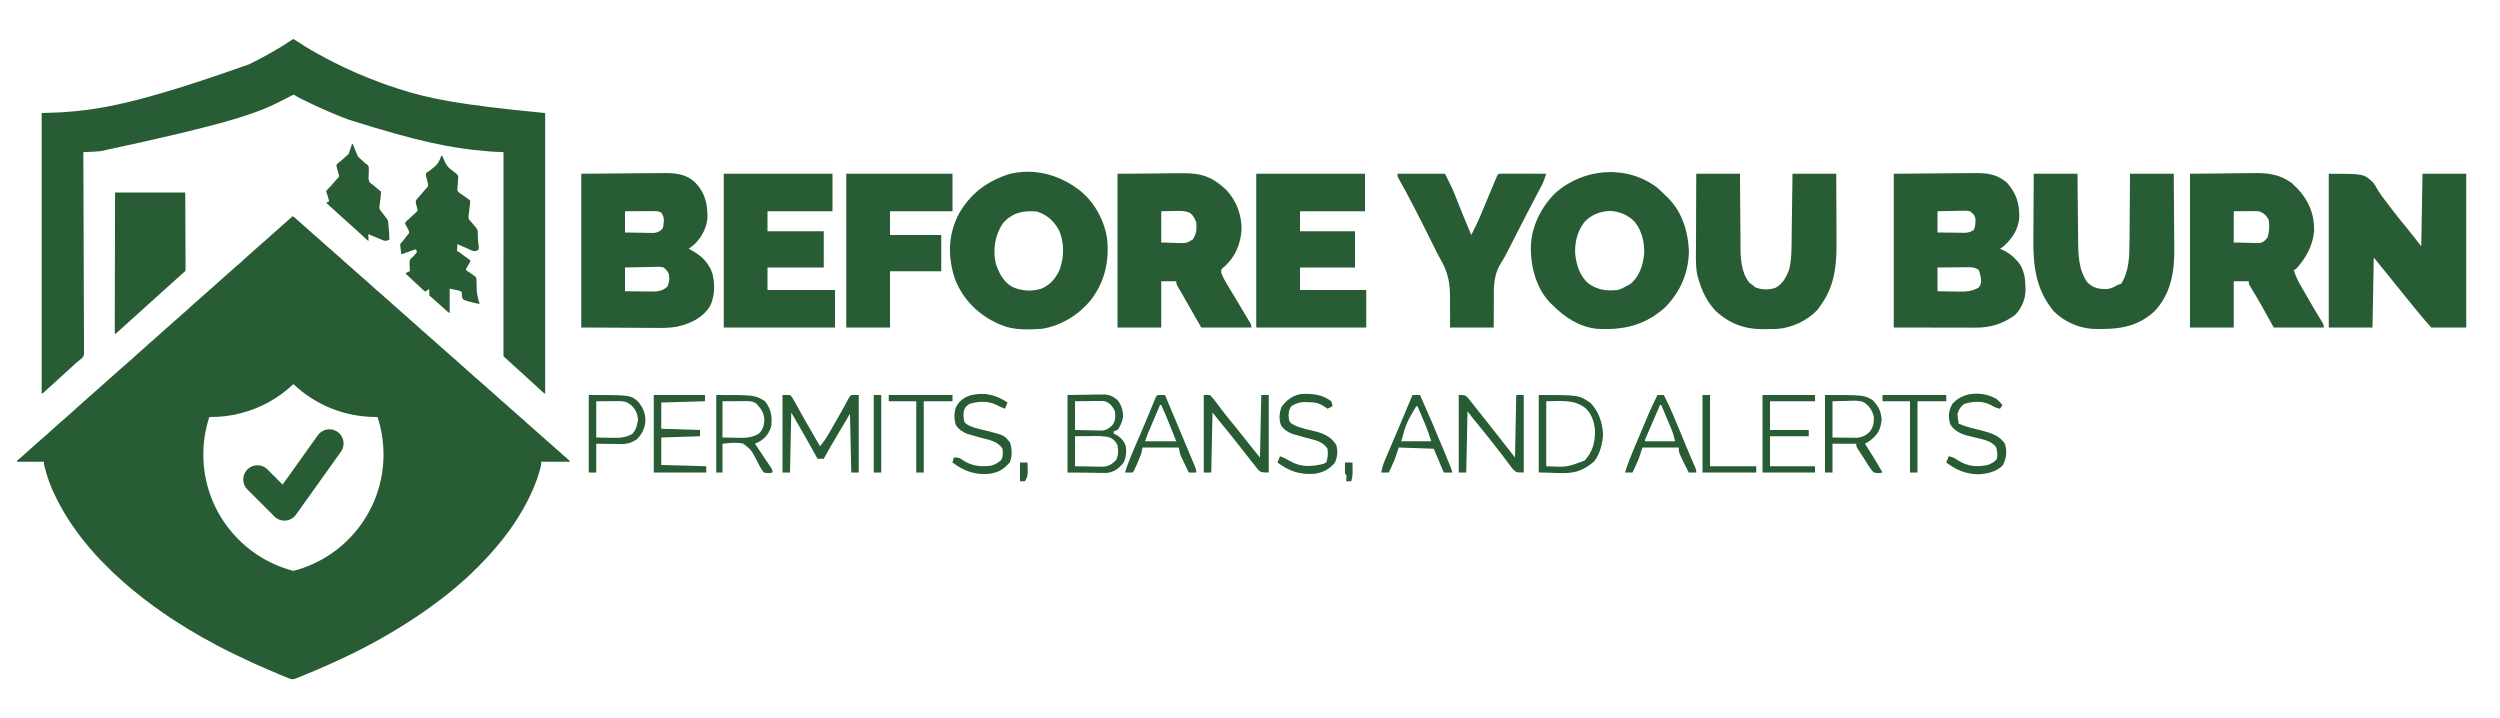
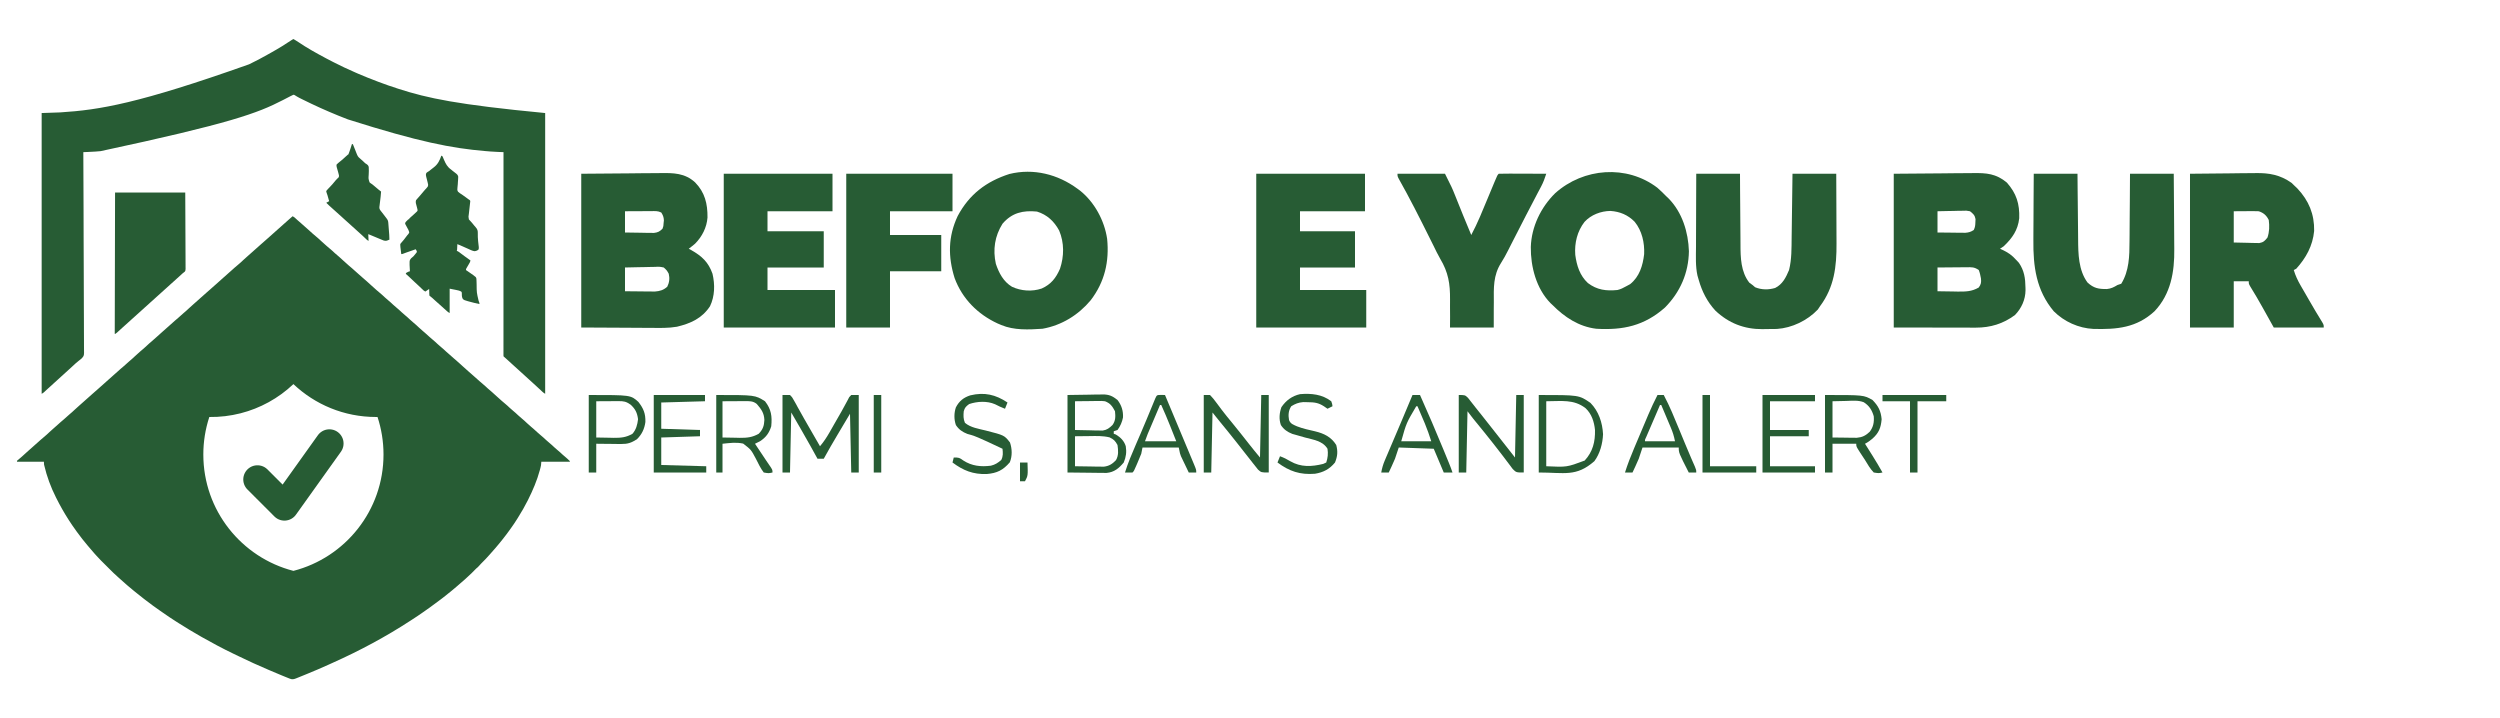
<svg xmlns="http://www.w3.org/2000/svg" xmlns:ns1="http://vectornator.io" height="100%" stroke-miterlimit="10" style="fill-rule:nonzero;clip-rule:evenodd;stroke-linecap:round;stroke-linejoin:round;" version="1.1" viewBox="0 0 11462 3293" width="100%" xml:space="preserve">
  <defs />
  <g id="Layer-1" ns1:layerName="Layer 1">
    <g opacity="1" ns1:layerName="Lettering">
      <path d="M2664.91 796.609C2738.44 796.018 2811.96 795.427 2887.71 794.818C2910.82 794.557 2933.94 794.296 2957.75 794.028C2986.23 793.898 2986.23 793.898 2999.61 793.874C3008.85 793.83 3018.09 793.73 3027.33 793.584C3087.82 792.673 3139.91 793.181 3186.95 836.227C3231.88 882.475 3244.3 933.816 3243.75 997.194C3240.36 1042.98 3218.97 1084.84 3186.73 1117.34C3177.37 1125.41 3167.61 1133 3157.78 1140.47C3163.39 1143.49 3163.39 1143.49 3169.11 1146.58C3217.79 1174.08 3247.98 1201.96 3266.67 1255.09C3278.3 1304.79 3277.54 1357.55 3255.21 1404.1C3218 1460.04 3167.09 1482.67 3103.61 1498.01C3064.31 1504.8 3024.79 1503.61 2985.05 1503.2C2976.81 1503.18 2968.57 1503.16 2960.33 1503.15C2930.15 1503.06 2899.98 1502.82 2869.8 1502.6C2802.19 1502.24 2734.58 1501.89 2664.91 1501.52C2664.91 1268.9 2664.91 1036.28 2664.91 796.609ZM2865.5 968.539C2865.5 1000.69 2865.5 1032.84 2865.5 1065.97C2889.86 1066.43 2914.21 1066.77 2938.57 1067.04C2945.49 1067.18 2952.4 1067.33 2959.52 1067.48C2966.17 1067.53 2972.82 1067.59 2979.67 1067.65C2988.86 1067.78 2988.86 1067.78 2998.23 1067.92C3016.6 1065.72 3024.27 1061.55 3037.43 1048.77C3041.82 1036.62 3041.82 1036.62 3042.44 1023.34C3042.9 1018.98 3043.36 1014.61 3043.83 1010.11C3043.06 995.265 3039.65 986.75 3031.7 974.27C3015.85 966.344 3002.99 967.897 2985.27 967.979C2974.85 968.007 2974.85 968.007 2964.23 968.035C2956.94 968.083 2949.66 968.131 2942.15 968.181C2931.16 968.22 2931.16 968.22 2919.94 968.259C2901.8 968.327 2883.65 968.43 2865.5 968.539ZM2865.5 1226.43C2865.5 1262.37 2865.5 1298.3 2865.5 1335.32C2890.69 1335.63 2915.88 1335.86 2941.08 1336.04C2951.79 1336.18 2951.79 1336.18 2962.71 1336.33C2969.6 1336.37 2976.49 1336.4 2983.59 1336.44C2989.92 1336.5 2996.26 1336.56 3002.78 1336.62C3025.63 1334.92 3042.14 1329.92 3059.28 1314.55C3068.95 1295.21 3071.02 1275.96 3066.09 1255.09C3057.39 1239.45 3057.39 1239.45 3043.16 1226.43C3023.8 1222.49 3023.8 1222.49 3002.06 1223.64C2996.19 1223.7 2996.19 1223.7 2990.21 1223.76C2977.76 1223.92 2965.34 1224.28 2952.9 1224.64C2944.44 1224.79 2935.99 1224.92 2927.53 1225.03C2906.85 1225.33 2886.19 1225.89 2865.5 1226.43Z" fill="#275c34" fill-rule="nonzero" opacity="1" stroke="none" ns1:layerName="path" />
      <path d="M8682.47 796.609C8756.1 796.018 8829.74 795.427 8905.62 794.818C8928.78 794.557 8951.95 794.296 8975.82 794.028C9004.33 793.898 9004.33 793.898 9017.71 793.874C9026.97 793.83 9036.23 793.73 9045.49 793.584C9107.93 792.646 9151.6 795.987 9201.05 837.129C9245 886.628 9260.02 934.722 9257.71 1000.87C9251.65 1055.21 9225.85 1091.8 9186.79 1129.01C9181.12 1132.79 9175.45 1136.57 9169.6 1140.47C9172.58 1141.79 9175.55 1143.11 9178.62 1144.48C9205.34 1156.97 9224.36 1169.56 9244.1 1192.05C9248.12 1196.3 9252.14 1200.56 9256.28 1204.94C9280.81 1240.92 9285.83 1275.68 9286.37 1318.85C9286.49 1324.6 9286.49 1324.6 9286.61 1330.46C9286.21 1373.65 9268.29 1413.15 9238.37 1444.21C9184.74 1484.32 9125.59 1502.29 9059.17 1502.17C9052.94 1502.17 9052.94 1502.17 9046.59 1502.17C9033.23 1502.17 9019.87 1502.13 9006.51 1502.08C8998.23 1502.07 8989.96 1502.07 8981.68 1502.06C8951.07 1502.03 8920.46 1501.95 8889.86 1501.88C8821.42 1501.76 8752.98 1501.64 8682.47 1501.52C8682.47 1268.9 8682.47 1036.28 8682.47 796.609ZM8883.05 968.539C8883.05 1000.69 8883.05 1032.84 8883.05 1065.97C8906.45 1066.27 8929.85 1066.5 8953.25 1066.68C8959.9 1066.78 8966.54 1066.87 8973.38 1066.97C8979.77 1067.01 8986.16 1067.05 8992.74 1067.09C8998.63 1067.15 9004.51 1067.21 9010.57 1067.27C9026.62 1065.94 9035.86 1063.29 9049.25 1054.5C9055.84 1041.32 9056.31 1032.64 9056.77 1017.97C9056.99 1013.55 9057.2 1009.13 9057.42 1004.58C9053.99 986.134 9046.59 980.161 9032.06 968.539C9015.47 965.394 9015.47 965.394 8997.22 966.3C8987.25 966.411 8987.25 966.411 8977.07 966.524C8970.16 966.716 8963.24 966.908 8956.12 967.106C8949.12 967.21 8942.11 967.313 8934.9 967.42C8917.61 967.69 8900.33 968.101 8883.05 968.539ZM8883.05 1226.43C8883.05 1262.37 8883.05 1298.3 8883.05 1335.32C8907.05 1335.79 8931.04 1336.13 8955.05 1336.4C8961.82 1336.54 8968.59 1336.69 8975.56 1336.83C9012.11 1337.14 9040.29 1336.87 9072.17 1318.13C9082.96 1303.46 9084.16 1294.51 9082.29 1276.56C9079.77 1262.99 9077.33 1250.71 9072.17 1237.9C9051.09 1223.84 9040.8 1225.1 9015.69 1225.31C9010 1225.34 9010 1225.34 9004.2 1225.36C8992.11 1225.43 8980.03 1225.57 8967.94 1225.72C8959.74 1225.78 8951.53 1225.83 8943.33 1225.87C8923.23 1225.99 8903.14 1226.22 8883.05 1226.43Z" fill="#275c34" fill-rule="nonzero" opacity="1" stroke="none" ns1:layerName="path" />
-       <path d="M10676.9 796.609C10837.3 796.609 10837.3 796.609 10879.9 836.368C10889.8 849.899 10889.8 849.899 10896.2 861.777C10911.7 888.72 10929.9 912.613 10949.1 937.019C10955.2 945.13 10961.4 953.249 10967.6 961.375C10989.3 989.818 11011.9 1017.59 11034.6 1045.25C11057.2 1072.82 11079 1100.81 11100.9 1129.01C11102.8 1019.32 11104.7 909.624 11106.7 796.609C11172.9 796.609 11239.1 796.609 11307.3 796.609C11307.3 1029.23 11307.3 1261.85 11307.3 1501.52C11254.3 1501.52 11201.4 1501.52 11146.8 1501.52C11119.7 1471.06 11093.6 1441.28 11068.5 1409.45C11051.8 1388.43 11034.8 1367.61 11017.8 1346.79C10997.2 1321.43 10976.6 1296.05 10956.2 1270.49C10932.1 1240.34 10907.6 1210.47 10883.2 1180.59C10881.3 1286.49 10879.4 1392.4 10877.4 1501.52C10811.2 1501.52 10745.1 1501.52 10676.9 1501.52C10676.9 1268.9 10676.9 1036.28 10676.9 796.609Z" fill="#275c34" fill-rule="nonzero" opacity="1" stroke="none" ns1:layerName="path" />
      <path d="M10040.7 796.609C10132.2 795.722 10132.2 795.722 10225.5 794.818C10244.7 794.557 10263.8 794.296 10283.5 794.028C10298.8 793.944 10314.2 793.871 10329.5 793.811C10333.4 793.736 10337.3 793.661 10341.3 793.584C10403.6 792.446 10454.4 801.663 10506.2 838.338C10510.5 842.534 10514.8 846.73 10519.3 851.053C10525.9 857.348 10525.9 857.348 10532.7 863.769C10585.5 919.692 10611.3 982.253 10609.9 1058.96C10603.2 1127.37 10573 1182.08 10527.8 1232.16C10522.2 1235 10522.2 1235 10516.4 1237.9C10524.1 1263.62 10534.4 1285.48 10547.8 1308.73C10549.8 1312.1 10551.7 1315.48 10553.7 1318.96C10559.9 1329.69 10566.1 1340.38 10572.3 1351.08C10576.3 1358.17 10580.4 1365.26 10584.5 1372.35C10605.2 1408.31 10626.2 1444.03 10648.1 1479.28C10653.9 1490.06 10653.9 1490.06 10653.9 1501.52C10578.3 1501.52 10502.6 1501.52 10424.7 1501.52C10386.7 1433.47 10386.7 1433.47 10375 1412.38C10356 1378.46 10336.7 1344.93 10316.1 1311.95C10310.1 1300.94 10310.1 1300.94 10310.1 1289.47C10287.4 1289.47 10264.7 1289.47 10241.3 1289.47C10241.3 1359.45 10241.3 1429.43 10241.3 1501.52C10175.1 1501.52 10108.9 1501.52 10040.7 1501.52C10040.7 1268.9 10040.7 1036.28 10040.7 796.609ZM10241.3 968.539C10241.3 1015.82 10241.3 1063.1 10241.3 1111.81C10262.6 1112.29 10283.8 1112.76 10305.8 1113.25C10312.4 1113.46 10319.1 1113.66 10326 1113.88C10331.3 1113.94 10336.6 1113.99 10342 1114.05C10347.4 1114.17 10352.8 1114.29 10358.4 1114.42C10377.6 1111.03 10384.1 1103.9 10396 1088.89C10404.9 1062.32 10405.4 1036.38 10401.8 1008.66C10391.2 987.598 10378.6 976.085 10355.9 968.539C10347 968.074 10338.1 967.923 10329.2 967.979C10322.2 968.001 10322.2 968.001 10315.2 968.023C10309.4 968.075 10303.5 968.127 10297.5 968.181C10279 968.299 10260.4 968.417 10241.3 968.539Z" fill="#275c34" fill-rule="nonzero" opacity="1" stroke="none" ns1:layerName="path" />
-       <path d="M5123.51 796.609C5215.36 795.9 5215.36 795.9 5309.06 795.176C5328.28 794.968 5347.51 794.759 5367.31 794.544C5382.68 794.477 5398.05 794.418 5413.42 794.37C5417.34 794.31 5421.26 794.251 5425.3 794.189C5508.33 792.984 5561.57 813.039 5621.78 870.217C5669.01 920.005 5694.08 987.786 5692.29 1056.21C5686.45 1120.34 5664.36 1175.53 5616.74 1219.63C5613.26 1222.5 5609.78 1225.38 5606.19 1228.34C5597.89 1237.64 5597.89 1237.64 5599.43 1250.7C5606.75 1271.85 5617.66 1290.18 5629.27 1309.18C5634.42 1317.77 5639.57 1326.37 5644.72 1334.96C5647.51 1339.58 5650.3 1344.2 5653.17 1348.96C5669.9 1376.7 5686.49 1404.54 5703.06 1432.39C5708.05 1440.69 5708.05 1440.69 5713.14 1449.16C5716.21 1454.32 5719.28 1459.47 5722.45 1464.79C5725.2 1469.39 5727.96 1473.99 5730.8 1478.73C5736.73 1490.06 5736.73 1490.06 5736.73 1501.52C5661.08 1501.52 5585.43 1501.52 5507.49 1501.52C5476.93 1448.03 5446.36 1394.54 5415.8 1341.05C5413.65 1337.44 5411.51 1333.83 5409.31 1330.1C5392.87 1302.15 5392.87 1302.15 5392.87 1289.47C5370.18 1289.47 5347.48 1289.47 5324.1 1289.47C5324.1 1359.45 5324.1 1429.43 5324.1 1501.52C5257.91 1501.52 5191.71 1501.52 5123.51 1501.52C5123.51 1268.9 5123.51 1036.28 5123.51 796.609ZM5324.1 968.539C5324.1 1015.82 5324.1 1063.1 5324.1 1111.81C5344.31 1112.41 5364.52 1113 5385.35 1113.6C5391.67 1113.87 5397.99 1114.13 5404.51 1114.4C5438.76 1114.96 5438.76 1114.96 5468.2 1098.45C5485.63 1073.38 5487.67 1049.94 5484.57 1020.12C5477.64 1000.79 5471.8 989.454 5456.09 976.24C5430.63 964.953 5407.1 966.713 5379.62 967.464C5361.3 967.819 5342.98 968.174 5324.1 968.539Z" fill="#275c34" fill-rule="nonzero" opacity="1" stroke="none" ns1:layerName="path" />
      <path d="M4940.12 865.381C4943.96 868.188 4947.79 870.996 4951.74 873.888C5018.38 927.2 5063.67 1011.34 5076.03 1095.23C5086.29 1199.36 5064.9 1292.3 5000.83 1376.34C4944.06 1444.42 4867.44 1491.67 4779.65 1507.25C4717.21 1511.42 4648.98 1514.92 4590.53 1490.06C4584.92 1487.69 4579.32 1485.32 4573.54 1482.87C4482.67 1440.82 4411.91 1369.84 4376.8 1275.24C4346.07 1177.15 4346.44 1085.04 4390.66 990.747C4443.42 891.508 4521.44 831.962 4627.85 797.706C4738.34 770.505 4850.05 798.996 4940.12 865.381ZM4596.26 1025.85C4560.92 1082.06 4551.3 1144.4 4565.79 1209.69C4580.06 1252.06 4600.68 1291.36 4639.96 1314.91C4681.9 1334.32 4731.87 1337.89 4776.07 1322.79C4818.94 1303.53 4841.45 1274.52 4859.89 1232.16C4879.04 1174.98 4879.69 1112.97 4856.04 1057.01C4832.92 1014.59 4800.85 984.32 4754.22 969.972C4690.21 963.727 4639.48 975.292 4596.26 1025.85Z" fill="#275c34" fill-rule="nonzero" opacity="1" stroke="none" ns1:layerName="path" />
      <path d="M7598.52 860.657C7612.79 873.189 7626.18 886.167 7639.42 899.767C7642.99 903.151 7646.56 906.534 7650.24 910.02C7712.83 973.882 7740.49 1064.37 7743.32 1151.89C7741.81 1251.15 7703.59 1339.17 7633.69 1409.83C7538.87 1493.88 7441.07 1514.5 7318.49 1507.25C7238.86 1497.68 7173.29 1454.36 7117.9 1398.36C7114.75 1395.4 7111.59 1392.44 7108.34 1389.39C7043.3 1322.6 7017.44 1222.52 7018.48 1132.26C7021.45 1039.62 7064.41 950.671 7130.21 885.753C7260.05 769.436 7458.12 753.965 7598.52 860.657ZM7264.78 1017.23C7231.23 1060.34 7218.27 1114.5 7222.29 1168.45C7228.89 1217.62 7242.97 1263.15 7280.16 1297.71C7321.98 1329.39 7364.16 1334.87 7415.91 1329.59C7431.53 1325.61 7441.64 1320.46 7456.03 1312.4C7461.94 1309.21 7467.85 1306.02 7473.94 1302.73C7516.67 1268.36 7531.79 1218.21 7538.1 1165.16C7540.39 1112.67 7528.29 1058.23 7494.72 1016.89C7463.71 985.286 7427.09 970.074 7383.32 967.106C7339.54 967.758 7294.67 984.618 7264.78 1017.23Z" fill="#275c34" fill-rule="nonzero" opacity="1" stroke="none" ns1:layerName="path" />
      <path d="M9324.34 796.609C9390.53 796.609 9456.72 796.609 9524.92 796.609C9525.14 822.983 9525.35 849.357 9525.57 876.53C9525.75 893.402 9525.92 910.274 9526.12 927.146C9526.43 953.83 9526.72 980.513 9526.91 1007.2C9527.06 1028.75 9527.29 1050.3 9527.58 1071.86C9527.67 1080.01 9527.74 1088.17 9527.77 1096.32C9528.1 1163.43 9529.4 1239.23 9570.77 1295.21C9599.38 1321.73 9621.78 1325.46 9659.56 1325.18C9678.63 1323.43 9692.08 1316.56 9708.31 1306.67C9713.99 1304.78 9719.66 1302.89 9725.51 1300.94C9761.73 1242.47 9763.35 1173.65 9763.39 1107.22C9763.47 1098.21 9763.57 1089.19 9763.67 1080.18C9763.92 1056.71 9764.04 1033.24 9764.12 1009.77C9764.26 981.471 9764.56 953.172 9764.83 924.874C9765.22 882.118 9765.4 839.367 9765.62 796.609C9831.82 796.609 9898.01 796.609 9966.21 796.609C9967.13 901.631 9967.13 901.631 9967.33 946.958C9967.46 977.692 9967.62 1008.42 9967.94 1039.16C9968.19 1063.98 9968.33 1088.8 9968.38 1113.63C9968.43 1123.02 9968.51 1132.41 9968.63 1141.81C9969.97 1246.06 9952.84 1347.81 9878.45 1426.66C9795.77 1503.17 9705.38 1510.85 9597.69 1508.01C9530.22 1504.71 9463.88 1474.87 9416.03 1427.02C9335.51 1331.1 9321.34 1221.3 9322.66 1100.51C9322.69 1091.65 9322.71 1082.8 9322.73 1073.94C9322.8 1051 9322.96 1028.06 9323.16 1005.12C9323.37 977.402 9323.44 949.68 9323.54 921.959C9323.71 880.175 9324.04 838.394 9324.34 796.609Z" fill="#275c34" fill-rule="nonzero" opacity="1" stroke="none" ns1:layerName="path" />
      <path d="M7776.97 796.609C7843.16 796.609 7909.35 796.609 7977.55 796.609C7977.7 825.118 7977.85 853.627 7978 882.999C7978.14 901.204 7978.3 919.408 7978.47 937.612C7978.75 966.422 7979 995.231 7979.11 1024.04C7979.19 1047.31 7979.39 1070.57 7979.66 1093.83C7979.75 1102.64 7979.79 1111.46 7979.8 1120.28C7979.87 1181.15 7981.21 1245.97 8020.18 1295.92C8025.02 1299.47 8029.87 1303.01 8034.86 1306.67C8038.88 1310.1 8042.9 1313.52 8047.04 1317.06C8076.2 1329.1 8108.28 1329.28 8138.56 1320.3C8172.72 1303.44 8188.36 1271.81 8202.49 1237.9C8214.83 1188.56 8213.74 1138.16 8214.34 1087.64C8214.45 1079.22 8214.57 1070.81 8214.7 1062.39C8215.01 1040.38 8215.3 1018.38 8215.57 996.366C8215.91 969.885 8216.29 943.404 8216.66 916.923C8217.22 876.818 8217.73 836.714 8218.25 796.609C8284.45 796.609 8350.64 796.609 8418.84 796.609C8419.3 893.509 8419.3 893.509 8419.4 935.295C8419.47 963.639 8419.55 991.984 8419.7 1020.33C8419.83 1043.22 8419.9 1066.11 8419.93 1089C8419.95 1097.67 8419.99 1106.33 8420.05 1115C8420.79 1221.47 8409.96 1316.48 8344.34 1404.1C8341.03 1409.06 8337.72 1414.02 8334.31 1419.14C8286.7 1469.4 8215.99 1503.71 8146.59 1508.18C8130.12 1508.44 8113.66 1508.6 8097.19 1508.69C8091.56 1508.8 8085.93 1508.92 8080.13 1509.04C7996.89 1509.48 7925.23 1481.55 7864.79 1424.24C7827.26 1383.62 7803.49 1336.71 7788.43 1283.74C7785.48 1273.57 7785.48 1273.57 7782.47 1263.19C7773.07 1220.15 7775.56 1175.66 7775.85 1131.85C7775.87 1122.16 7775.89 1112.47 7775.9 1102.78C7775.94 1077.42 7776.05 1052.07 7776.18 1026.72C7776.32 996.214 7776.37 965.711 7776.44 935.208C7776.55 889.008 7776.77 842.809 7776.97 796.609Z" fill="#275c34" fill-rule="nonzero" opacity="1" stroke="none" ns1:layerName="path" />
      <path d="M3318.25 796.609C3482.79 796.609 3647.32 796.609 3816.85 796.609C3816.85 853.346 3816.85 910.083 3816.85 968.539C3718.5 968.539 3620.16 968.539 3518.83 968.539C3518.83 998.799 3518.83 1029.06 3518.83 1060.23C3603.94 1060.23 3689.04 1060.23 3776.73 1060.23C3776.73 1115.08 3776.73 1169.93 3776.73 1226.43C3691.62 1226.43 3606.52 1226.43 3518.83 1226.43C3518.83 1260.48 3518.83 1294.52 3518.83 1329.59C3620.96 1329.59 3723.09 1329.59 3828.31 1329.59C3828.31 1386.33 3828.31 1443.07 3828.31 1501.52C3659.99 1501.52 3491.67 1501.52 3318.25 1501.52C3318.25 1268.9 3318.25 1036.28 3318.25 796.609Z" fill="#275c34" fill-rule="nonzero" opacity="1" stroke="none" ns1:layerName="path" />
      <path d="M5759.65 796.609C5924.19 796.609 6088.73 796.609 6258.25 796.609C6258.25 853.346 6258.25 910.083 6258.25 968.539C6159.91 968.539 6061.56 968.539 5960.24 968.539C5960.24 998.799 5960.24 1029.06 5960.24 1060.23C6043.45 1060.23 6126.67 1060.23 6212.4 1060.23C6212.4 1115.08 6212.4 1169.93 6212.4 1226.43C6129.19 1226.43 6045.98 1226.43 5960.24 1226.43C5960.24 1260.48 5960.24 1294.52 5960.24 1329.59C6060.48 1329.59 6160.71 1329.59 6263.98 1329.59C6263.98 1386.33 6263.98 1443.07 6263.98 1501.52C6097.55 1501.52 5931.13 1501.52 5759.65 1501.52C5759.65 1268.9 5759.65 1036.28 5759.65 796.609Z" fill="#275c34" fill-rule="nonzero" opacity="1" stroke="none" ns1:layerName="path" />
      <path d="M3879.89 796.609C4040.64 796.609 4201.4 796.609 4367.02 796.609C4367.02 853.346 4367.02 910.083 4367.02 968.539C4272.46 968.539 4177.9 968.539 4080.47 968.539C4080.47 1004.47 4080.47 1040.41 4080.47 1077.43C4158.01 1077.43 4235.55 1077.43 4315.44 1077.43C4315.44 1132.27 4315.44 1187.12 4315.44 1243.63C4237.9 1243.63 4160.36 1243.63 4080.47 1243.63C4080.47 1328.73 4080.47 1413.84 4080.47 1501.52C4014.28 1501.52 3948.09 1501.52 3879.89 1501.52C3879.89 1268.9 3879.89 1036.28 3879.89 796.609Z" fill="#275c34" fill-rule="nonzero" opacity="1" stroke="none" ns1:layerName="path" />
      <path d="M6407.26 796.609C6479.12 796.609 6550.99 796.609 6625.04 796.609C6657.26 861.063 6657.26 861.063 6669.27 890.947C6673.21 900.676 6673.21 900.676 6677.22 910.602C6679.86 917.192 6682.49 923.782 6685.21 930.571C6690.52 943.751 6695.84 956.929 6701.15 970.106C6703.71 976.472 6706.28 982.839 6708.92 989.398C6720.86 1018.83 6733.1 1048.14 6745.39 1077.43C6774.69 1022.76 6797.55 965.215 6821.32 908.005C6827.6 892.911 6833.89 877.82 6840.19 862.735C6844.09 853.404 6847.97 844.066 6851.84 834.723C6865.09 802.984 6865.09 802.984 6871.47 796.609C6887.58 796.101 6903.55 795.949 6919.67 796.049C6924.49 796.057 6929.32 796.066 6934.29 796.074C6949.77 796.106 6965.24 796.178 6980.72 796.251C6991.18 796.28 7001.65 796.306 7012.11 796.329C7037.82 796.392 7063.54 796.491 7089.25 796.609C7082.73 817.152 7075.8 836.315 7065.65 855.329C7061.94 862.362 7061.94 862.362 7058.14 869.537C7055.41 874.666 7052.67 879.796 7049.85 885.081C7013.46 953.977 6977.92 1023.29 6942.49 1092.68C6937.67 1102.12 6932.85 1111.55 6928.01 1120.99C6923.33 1130.15 6918.68 1139.32 6914.06 1148.51C6904.14 1168.1 6894.11 1186.76 6882.19 1205.24C6845.6 1262.75 6848.5 1319.84 6848.9 1385.83C6848.83 1397.08 6848.73 1408.34 6848.62 1419.6C6848.36 1446.91 6848.46 1474.2 6848.55 1501.52C6782.35 1501.52 6716.16 1501.52 6647.96 1501.52C6648.08 1485.62 6648.2 1469.73 6648.32 1453.35C6648.28 1437.62 6648.16 1421.89 6648.03 1406.17C6647.98 1395.4 6648.02 1384.63 6648.14 1373.86C6648.88 1300.91 6640.33 1248.8 6602.84 1186C6591.75 1166.88 6582.29 1146.96 6572.61 1127.1C6568.62 1119.07 6564.62 1111.05 6560.61 1103.03C6558.61 1099.02 6556.61 1095 6554.55 1090.87C6508.94 999.421 6463.03 908.162 6412.77 819.152C6407.26 808.071 6407.26 808.071 6407.26 796.609Z" fill="#275c34" fill-rule="nonzero" opacity="1" stroke="none" ns1:layerName="path" />
      <path d="M3587.61 1811C3598.95 1811 3610.3 1811 3621.99 1811C3631.73 1820.84 3631.73 1820.84 3639.43 1834.75C3642.36 1839.89 3645.29 1845.02 3648.31 1850.32C3651.33 1855.9 3654.35 1861.48 3657.45 1867.23C3662.23 1875.69 3662.23 1875.69 3667.09 1884.33C3673.7 1896.04 3680.25 1907.78 3686.75 1919.55C3701.67 1946.39 3717.2 1972.88 3732.67 1999.4C3741.64 2014.91 3750.59 2030.44 3759.54 2045.97C3776.03 2026.22 3789.57 2006.28 3802.29 1983.93C3807.77 1974.38 3807.77 1974.38 3813.35 1964.62C3817.15 1957.95 3820.94 1951.28 3824.73 1944.6C3835.79 1925.22 3846.86 1905.85 3858.03 1886.54C3864.76 1874.73 3871.3 1862.81 3877.61 1850.76C3880.44 1845.52 3883.28 1840.28 3886.2 1834.88C3888.6 1830.25 3891 1825.62 3893.47 1820.85C3896.55 1817.6 3899.63 1814.35 3902.81 1811C3914.16 1811 3925.51 1811 3937.2 1811C3937.2 1928.25 3937.2 2045.51 3937.2 2166.32C3925.85 2166.32 3914.5 2166.32 3902.81 2166.32C3900.92 2077.43 3899.03 1988.54 3897.08 1896.96C3875.27 1933.66 3875.27 1933.66 3853.02 1971.11C3848.5 1978.71 3843.97 1986.32 3839.31 1994.16C3817.9 2030.24 3796.77 2066.42 3776.73 2103.28C3767.27 2103.28 3757.82 2103.28 3748.07 2103.28C3744.67 2097.09 3741.26 2090.91 3737.75 2084.54C3732.96 2075.86 3728.16 2067.18 3723.36 2058.5C3721.15 2054.5 3718.95 2050.49 3716.68 2046.36C3687.79 1994.18 3657.62 1942.88 3627.72 1891.23C3625.83 1982.01 3623.94 2072.79 3621.99 2166.32C3610.64 2166.32 3599.3 2166.32 3587.61 2166.32C3587.61 2049.06 3587.61 1931.81 3587.61 1811Z" fill="#275c34" fill-rule="nonzero" opacity="1" stroke="none" ns1:layerName="path" />
      <path d="M4894.27 1811C4925.72 1810.52 4957.16 1810.05 4989.55 1809.56C5004.34 1809.25 5004.34 1809.25 5019.43 1808.93C5027.33 1808.86 5035.24 1808.81 5043.15 1808.76C5047.18 1808.64 5051.21 1808.52 5055.36 1808.4C5084.67 1808.38 5100.88 1815.64 5123.51 1833.92C5141.95 1857.38 5150.29 1884.29 5148.7 1914C5144.62 1934.95 5136.29 1954.33 5123.51 1971.46C5117.84 1973.36 5112.17 1975.25 5106.32 1977.19C5106.32 1980.98 5106.32 1984.76 5106.32 1988.66C5109.51 1989.84 5112.7 1991.02 5115.99 1992.24C5137.64 2005.11 5153.76 2021.42 5161.39 2045.54C5165.82 2072.71 5162.83 2094.79 5152.17 2120.47C5129.6 2147.31 5108.7 2165.07 5073.19 2168.27C5064.86 2168.27 5056.52 2168.17 5048.18 2168C5044.27 2167.98 5040.35 2167.96 5036.32 2167.94C5021.81 2167.86 5007.29 2167.62 4992.78 2167.39C4960.27 2167.04 4927.76 2166.68 4894.27 2166.32C4894.27 2049.06 4894.27 1931.81 4894.27 1811ZM4928.66 1839.65C4928.66 1883.15 4928.66 1926.65 4928.66 1971.46C4951.95 1972.08 4975.22 1972.54 4998.51 1972.9C5008.4 1973.18 5008.4 1973.18 5018.49 1973.48C5024.86 1973.55 5031.23 1973.63 5037.8 1973.7C5046.57 1973.88 5046.57 1973.88 5055.53 1974.07C5076.21 1970.79 5085.55 1962.76 5100.59 1948.54C5115.06 1928.56 5114.54 1909.58 5112.05 1885.5C5099.93 1862.56 5090.47 1848.91 5066.2 1839.65C5050.68 1838.08 5050.68 1838.08 5033.88 1838.53C5024.68 1838.59 5024.68 1838.59 5015.3 1838.64C5008.93 1838.74 5002.56 1838.84 4996 1838.93C4989.54 1838.99 4983.09 1839.04 4976.43 1839.09C4960.51 1839.23 4944.58 1839.43 4928.66 1839.65ZM4928.66 2000.12C4928.66 2045.51 4928.66 2090.9 4928.66 2137.66C4952.9 2138.13 4977.13 2138.47 5001.37 2138.74C5011.67 2138.95 5011.67 2138.95 5022.18 2139.17C5032.13 2139.26 5032.13 2139.26 5042.27 2139.34C5051.41 2139.48 5051.41 2139.48 5060.73 2139.61C5084.95 2136.82 5099.94 2127.19 5116.55 2109.7C5129.16 2087.69 5127.05 2064.78 5123.51 2040.24C5113.37 2021.5 5106.13 2014.18 5086.98 2005.18C5056.4 1997.73 5026.61 1998.93 4995.28 1999.4C4962.3 1999.76 4962.3 1999.76 4928.66 2000.12Z" fill="#275c34" fill-rule="nonzero" opacity="1" stroke="none" ns1:layerName="path" />
      <path d="M5518.95 1811C5528.41 1811 5537.87 1811 5547.61 1811C5558.62 1822.29 5567.19 1832.67 5576.26 1845.38C5581.81 1852.79 5587.36 1860.19 5592.92 1867.59C5595.81 1871.48 5598.7 1875.36 5601.67 1879.37C5616.55 1899.03 5632.25 1918.02 5647.9 1937.08C5674.67 1969.85 5701.06 2002.88 5727.05 2036.27C5743.27 2057.08 5759.94 2077.26 5776.85 2097.55C5778.74 2002.98 5780.63 1908.42 5782.58 1811C5793.93 1811 5805.27 1811 5816.97 1811C5816.97 1928.25 5816.97 2045.51 5816.97 2166.32C5782.58 2166.32 5782.58 2166.32 5767.65 2152.84C5762.61 2146.67 5757.68 2140.41 5752.85 2134.08C5750.15 2130.72 5747.45 2127.36 5744.68 2123.9C5736.19 2113.29 5727.86 2102.56 5719.54 2091.82C5714.39 2085.28 5709.23 2078.75 5704.07 2072.23C5693.72 2059.12 5683.43 2045.98 5673.18 2032.8C5646.12 1998.21 5618.23 1964.28 5590.44 1930.28C5579.91 1917.32 5569.5 1904.27 5559.07 1891.23C5557.18 1982.01 5555.29 2072.79 5553.34 2166.32C5541.99 2166.32 5530.64 2166.32 5518.95 2166.32C5518.95 2049.06 5518.95 1931.81 5518.95 1811Z" fill="#275c34" fill-rule="nonzero" opacity="1" stroke="none" ns1:layerName="path" />
      <path d="M6688.08 1811C6716.73 1811 6716.73 1811 6730.46 1824.03C6735.03 1829.89 6739.6 1835.76 6744.31 1841.8C6746.8 1844.94 6749.29 1848.08 6751.86 1851.32C6756.94 1857.74 6761.98 1864.18 6766.98 1870.66C6776.67 1883.16 6786.65 1895.42 6796.61 1907.71C6819.4 1936.35 6842.01 1965.14 6864.6 1993.94C6891.7 2028.49 6918.84 2063.02 6945.97 2097.55C6947.86 2002.98 6949.75 1908.42 6951.7 1811C6963.05 1811 6974.4 1811 6986.09 1811C6986.09 1928.25 6986.09 2045.51 6986.09 2166.32C6951.7 2166.32 6951.7 2166.32 6935.52 2150.33C6929.94 2143.09 6924.48 2135.75 6919.11 2128.35C6916.14 2124.45 6913.17 2120.56 6910.12 2116.54C6903.97 2108.45 6897.85 2100.34 6891.78 2092.19C6878.74 2074.75 6865.26 2057.68 6851.77 2040.59C6849.26 2037.38 6846.74 2034.17 6844.15 2030.87C6819.89 1999.91 6795.08 1969.41 6770.18 1938.96C6767.2 1935.31 6764.22 1931.66 6761.15 1927.9C6758.52 1924.69 6755.89 1921.48 6753.18 1918.17C6744.62 1907.46 6736.42 1896.47 6728.19 1885.5C6726.3 1978.17 6724.41 2070.84 6722.46 2166.32C6711.12 2166.32 6699.77 2166.32 6688.08 2166.32C6688.08 2049.06 6688.08 1931.81 6688.08 1811Z" fill="#275c34" fill-rule="nonzero" opacity="1" stroke="none" ns1:layerName="path" />
      <path d="M7054.86 1811C7239.18 1811 7239.18 1811 7291.98 1847.17C7329.68 1885.77 7346.79 1937.23 7349.65 1990.81C7347.9 2033.1 7335.5 2080.21 7309.89 2114.38C7226.27 2187.55 7172.33 2166.32 7054.86 2166.32C7054.86 2049.06 7054.86 1931.81 7054.86 1811ZM7089.25 1839.65C7089.25 1937.99 7089.25 2036.34 7089.25 2137.66C7183.76 2142.05 7183.76 2142.05 7265.48 2111.52C7302.54 2071.36 7314.06 2025.23 7312.76 1971.46C7308.9 1933.83 7297.66 1897.86 7269.37 1871.33C7214.73 1829.31 7158.95 1839.65 7089.25 1839.65Z" fill="#275c34" fill-rule="nonzero" opacity="1" stroke="none" ns1:layerName="path" />
      <path d="M8367.26 1811C8544.92 1811 8544.92 1811 8585.04 1833.92C8611.81 1861.29 8623.43 1884.05 8626.95 1922.03C8623.59 1960.95 8614.29 1984.95 8584.68 2011.22C8573.48 2020.38 8563.58 2028.04 8550.65 2034.5C8554.52 2040.66 8558.39 2046.81 8562.38 2053.15C8567.55 2061.38 8572.71 2069.61 8577.87 2077.85C8580.42 2081.88 8582.96 2085.92 8585.58 2090.08C8601.3 2115.17 8616.37 2140.51 8630.89 2166.32C8613.33 2169.9 8613.33 2169.9 8590.77 2166.32C8574.28 2149.25 8562.86 2129.27 8550.65 2109.01C8543.13 2097.54 8535.61 2086.08 8528.09 2074.62C8510.53 2047.47 8510.53 2047.47 8510.53 2034.5C8474.6 2034.5 8438.67 2034.5 8401.65 2034.5C8401.65 2078 8401.65 2121.5 8401.65 2166.32C8390.3 2166.32 8378.95 2166.32 8367.26 2166.32C8367.26 2049.06 8367.26 1931.81 8367.26 1811ZM8401.65 1839.65C8401.65 1894.5 8401.65 1949.34 8401.65 2005.85C8431.96 2006.2 8431.96 2006.2 8462.9 2006.57C8472.38 2006.72 8472.38 2006.72 8482.05 2006.88C8489.62 2006.93 8489.62 2006.93 8497.35 2006.97C8502.48 2007.03 8507.61 2007.09 8512.9 2007.15C8538.66 2004.89 8553.29 1997.27 8572.14 1979.7C8588.94 1957.78 8593.08 1935.7 8590.77 1908.42C8582.76 1880.4 8570.04 1859.99 8544.89 1844.11C8519.72 1834.29 8491.97 1837.37 8465.4 1838.22C8444.36 1838.69 8423.32 1839.16 8401.65 1839.65Z" fill="#275c34" fill-rule="nonzero" opacity="1" stroke="none" ns1:layerName="path" />
      <path d="M3283.86 1811C3461.52 1811 3461.52 1811 3507.37 1839.65C3536.17 1876.58 3540.52 1908.56 3536.03 1954.27C3526.65 1985.05 3511.64 2005.37 3484.45 2023.04C3476.84 2026.93 3469.2 2030.76 3461.52 2034.5C3465.4 2040.31 3469.27 2046.12 3473.25 2052.1C3504.06 2098.31 3504.06 2098.31 3511.57 2109.62C3516.27 2116.64 3521.02 2123.62 3525.83 2130.56C3541.76 2153.67 3541.76 2153.67 3541.76 2166.32C3523.94 2170.24 3523.94 2170.24 3501.64 2166.32C3486.79 2147.13 3476.86 2125.18 3465.82 2103.64C3443.57 2061.72 3443.57 2061.72 3407.1 2033.7C3373.76 2026.83 3347.44 2030.96 3312.52 2034.5C3312.52 2078 3312.52 2121.5 3312.52 2166.32C3303.06 2166.32 3293.61 2166.32 3283.86 2166.32C3283.86 2049.06 3283.86 1931.81 3283.86 1811ZM3312.52 1839.65C3312.52 1894.5 3312.52 1949.34 3312.52 2005.85C3342.48 2006.38 3342.48 2006.38 3373.05 2006.92C3379.27 2007.08 3385.49 2007.24 3391.89 2007.4C3425.45 2007.69 3449.27 2005.18 3478.72 1988.66C3497.76 1968.64 3503.25 1952.58 3504.51 1925.62C3503.2 1893.43 3490.39 1876.12 3469.76 1852.19C3452.6 1838.01 3434.99 1838.97 3413.82 1839.09C3405.85 1839.11 3405.85 1839.11 3397.73 1839.13C3387.64 1839.21 3387.64 1839.21 3377.35 1839.29C3345.26 1839.47 3345.26 1839.47 3312.52 1839.65Z" fill="#275c34" fill-rule="nonzero" opacity="1" stroke="none" ns1:layerName="path" />
-       <path d="M9152.41 1828.19C9169.24 1843.59 9169.24 1843.59 9181.06 1856.84C9177.28 1862.52 9173.5 1868.19 9169.6 1874.04C9153.03 1870.59 9141.27 1865.37 9126.98 1856.49C9089.38 1837.16 9045.11 1839.55 9005.55 1851.83C8987.98 1865.7 8981.6 1875.59 8974.75 1896.96C8975.09 1912.92 8977.48 1927.02 8980.48 1942.81C8999.43 1950.75 9017.96 1956.97 9037.9 1961.9C9045.98 1963.98 9045.98 1963.98 9054.23 1966.1C9065.4 1968.94 9076.58 1971.73 9087.77 1974.48C9129.84 1985.42 9168.45 1997.83 9192.88 2035.58C9201.83 2071.96 9200.1 2101.1 9181.78 2134.08C9151.66 2164.46 9107.36 2173.33 9066.08 2174.56C9009.31 2172.28 8968.35 2154.19 8923.17 2120.47C8926.95 2111.01 8930.73 2101.56 8934.63 2091.82C8952.38 2095.3 8963.97 2101.12 8978.69 2111.52C9020.87 2138.42 9063.73 2141.99 9112.29 2131.93C9130.93 2124.94 9142.32 2120.04 9154.91 2104.71C9159.77 2085.3 9157.23 2071 9152.41 2051.7C9131.34 2020.1 9091.33 2014.96 9056.64 2006.23C9051.01 2004.8 9051.01 2004.8 9045.26 2003.34C9034.29 2000.59 9023.29 1997.94 9012.29 1995.31C8982.82 1985.68 8955.2 1970.93 8940.36 1942.81C8932.29 1908.22 8933.43 1882.11 8951.82 1851.11C9001.89 1794.45 9089.46 1793.63 9152.41 1828.19Z" fill="#275c34" fill-rule="nonzero" opacity="1" stroke="none" ns1:layerName="path" />
      <path d="M6103.51 1839.65C6107.95 1852.08 6107.95 1852.08 6109.25 1862.58C6097.9 1868.25 6097.9 1868.25 6086.32 1874.04C6081 1870.37 6075.68 1866.71 6070.2 1862.93C6044.22 1846.12 6026.19 1844.34 5995.7 1843.95C5988.81 1843.8 5981.92 1843.65 5974.81 1843.5C5952.61 1845.56 5939.03 1850.97 5920.12 1862.58C5907.1 1882.4 5905.88 1902.82 5909.94 1925.8C5917.06 1943.85 5929.86 1947.03 5946.81 1954.8C5973.68 1965.21 6001.6 1971.18 6029.64 1977.58C6070.71 1987.55 6103.21 2003.24 6126.44 2040.24C6134.22 2070.24 6132.39 2091.79 6120.71 2120.47C6095.72 2151.01 6067.5 2165.66 6029.01 2172.05C5960.94 2177.49 5911.43 2161.04 5857.08 2120.47C5860.86 2111.01 5864.65 2101.56 5868.54 2091.82C5885.74 2098.07 5900.16 2105.1 5915.82 2114.74C5964.48 2142.8 6013.56 2139.95 6066.62 2126.92C6071.23 2124.79 6075.84 2122.66 6080.59 2120.47C6087.74 2099.03 6089.85 2079.67 6086.32 2057.43C6064.07 2021.16 6022.03 2016.37 5983.16 2005.85C5969.77 2002.11 5956.4 1998.29 5943.05 1994.39C5937.14 1992.73 5931.23 1991.08 5925.14 1989.37C5902.44 1980.49 5886.04 1969.22 5872.6 1948.67C5863.03 1921.3 5865.64 1893.88 5874.99 1866.87C5896.23 1835.72 5923.68 1815.34 5960.6 1807.06C6011.91 1802.98 6061.22 1807.36 6103.51 1839.65Z" fill="#275c34" fill-rule="nonzero" opacity="1" stroke="none" ns1:layerName="path" />
      <path d="M8080.71 1811C8160.14 1811 8239.57 1811 8321.41 1811C8321.41 1820.45 8321.41 1829.91 8321.41 1839.65C8253.33 1839.65 8185.24 1839.65 8115.1 1839.65C8115.1 1883.15 8115.1 1926.65 8115.1 1971.46C8173.72 1971.46 8232.35 1971.46 8292.76 1971.46C8292.76 1980.92 8292.76 1990.38 8292.76 2000.12C8234.13 2000.12 8175.5 2000.12 8115.1 2000.12C8115.1 2045.51 8115.1 2090.9 8115.1 2137.66C8183.18 2137.66 8251.26 2137.66 8321.41 2137.66C8321.41 2147.12 8321.41 2156.58 8321.41 2166.32C8241.98 2166.32 8162.55 2166.32 8080.71 2166.32C8080.71 2049.06 8080.71 1931.81 8080.71 1811Z" fill="#275c34" fill-rule="nonzero" opacity="1" stroke="none" ns1:layerName="path" />
-       <path d="M4619.19 1845.38C4615.4 1854.84 4611.62 1864.29 4607.72 1874.04C4591.84 1867.78 4576.93 1861.41 4561.88 1853.26C4525.25 1837.49 4480.35 1839.99 4443.32 1852.55C4428.95 1863.42 4423.4 1868.23 4418.6 1885.5C4416.83 1905.3 4416.28 1920.04 4423.97 1938.51C4450.31 1960.86 4486.93 1965.63 4519.69 1973.93C4604.73 1995.66 4604.73 1995.66 4630.65 2028.77C4640.47 2058.24 4641.54 2090.37 4629.93 2119.4C4598.87 2155.64 4571.36 2169.33 4524.02 2173.3C4461.69 2175.41 4416.55 2157.44 4367.02 2120.47C4368.91 2112.91 4370.8 2105.34 4372.75 2097.55C4396.46 2097.55 4398.88 2098.22 4416.45 2111.16C4455.49 2136.6 4497.47 2141.06 4543.14 2135.09C4563.06 2130.25 4574.91 2122.22 4590.53 2109.01C4599.52 2091.02 4598.28 2077.27 4596.26 2057.43C4573.57 2021.29 4532.13 2016.42 4493.1 2005.85C4479.71 2002.11 4466.34 1998.29 4452.99 1994.39C4447.08 1992.73 4441.17 1991.08 4435.08 1989.37C4412.45 1980.52 4396.06 1969.25 4382.56 1948.83C4373.59 1922.95 4373.78 1893.9 4382.42 1867.93C4397.47 1838.9 4417.66 1822.59 4448.53 1812.61C4513.51 1796.96 4564.67 1809.04 4619.19 1845.38Z" fill="#275c34" fill-rule="nonzero" opacity="1" stroke="none" ns1:layerName="path" />
+       <path d="M4619.19 1845.38C4615.4 1854.84 4611.62 1864.29 4607.72 1874.04C4591.84 1867.78 4576.93 1861.41 4561.88 1853.26C4525.25 1837.49 4480.35 1839.99 4443.32 1852.55C4428.95 1863.42 4423.4 1868.23 4418.6 1885.5C4416.83 1905.3 4416.28 1920.04 4423.97 1938.51C4450.31 1960.86 4486.93 1965.63 4519.69 1973.93C4604.73 1995.66 4604.73 1995.66 4630.65 2028.77C4640.47 2058.24 4641.54 2090.37 4629.93 2119.4C4598.87 2155.64 4571.36 2169.33 4524.02 2173.3C4461.69 2175.41 4416.55 2157.44 4367.02 2120.47C4368.91 2112.91 4370.8 2105.34 4372.75 2097.55C4396.46 2097.55 4398.88 2098.22 4416.45 2111.16C4455.49 2136.6 4497.47 2141.06 4543.14 2135.09C4563.06 2130.25 4574.91 2122.22 4590.53 2109.01C4599.52 2091.02 4598.28 2077.27 4596.26 2057.43C4479.71 2002.11 4466.34 1998.29 4452.99 1994.39C4447.08 1992.73 4441.17 1991.08 4435.08 1989.37C4412.45 1980.52 4396.06 1969.25 4382.56 1948.83C4373.59 1922.95 4373.78 1893.9 4382.42 1867.93C4397.47 1838.9 4417.66 1822.59 4448.53 1812.61C4513.51 1796.96 4564.67 1809.04 4619.19 1845.38Z" fill="#275c34" fill-rule="nonzero" opacity="1" stroke="none" ns1:layerName="path" />
      <path d="M2997.31 1811C3074.85 1811 3152.39 1811 3232.28 1811C3232.28 1820.45 3232.28 1829.91 3232.28 1839.65C3132.99 1842.49 3132.99 1842.49 3031.7 1845.38C3031.7 1885.1 3031.7 1924.81 3031.7 1965.73C3090.33 1967.62 3148.96 1969.52 3209.36 1971.46C3209.36 1980.92 3209.36 1990.38 3209.36 2000.12C3121.42 2002.96 3121.42 2002.96 3031.7 2005.85C3031.7 2047.46 3031.7 2089.06 3031.7 2131.93C3099.78 2133.82 3167.87 2135.71 3238.01 2137.66C3238.01 2147.12 3238.01 2156.58 3238.01 2166.32C3158.58 2166.32 3079.15 2166.32 2997.31 2166.32C2997.31 2049.06 2997.31 1931.81 2997.31 1811Z" fill="#275c34" fill-rule="nonzero" opacity="1" stroke="none" ns1:layerName="path" />
      <path d="M2699.3 1811C2891.46 1811 2891.46 1811 2926.86 1842.67C2950.64 1873.01 2959.97 1896.44 2959.01 1934.73C2954.87 1966.27 2942.64 1991.96 2919.94 2014.09C2894.25 2030.15 2878.72 2035.93 2847.86 2035.62C2837.89 2035.57 2837.89 2035.57 2827.71 2035.51C2820.8 2035.42 2813.88 2035.32 2806.76 2035.22C2796.25 2035.14 2796.25 2035.14 2785.53 2035.06C2768.25 2034.93 2750.97 2034.72 2733.69 2034.5C2733.69 2078 2733.69 2121.5 2733.69 2166.32C2722.34 2166.32 2710.99 2166.32 2699.3 2166.32C2699.3 2049.06 2699.3 1931.81 2699.3 1811ZM2733.69 1839.65C2733.69 1894.5 2733.69 1949.34 2733.69 2005.85C2763.65 2006.38 2763.65 2006.38 2794.22 2006.92C2800.44 2007.08 2806.65 2007.24 2813.06 2007.4C2846.48 2007.68 2870.79 2005.72 2899.89 1988.66C2916.73 1969.24 2922.28 1947.18 2925.32 1922.03C2921.5 1892.62 2913 1874.97 2890.93 1855.05C2870.48 1840.89 2860.24 1838.96 2835.55 1839.09C2827.56 1839.11 2827.56 1839.11 2819.41 1839.13C2812.64 1839.19 2805.86 1839.24 2798.88 1839.29C2777.36 1839.41 2755.85 1839.53 2733.69 1839.65Z" fill="#275c34" fill-rule="nonzero" opacity="1" stroke="none" ns1:layerName="path" />
      <path d="M5324.46 1810.64C5332.79 1810.82 5332.79 1810.82 5341.29 1811C5355.25 1844.31 5369.21 1877.62 5383.16 1910.93C5387.89 1922.22 5392.62 1933.51 5397.35 1944.79C5410.93 1977.21 5424.5 2009.63 5438.03 2042.06C5442.26 2052.18 5446.49 2062.3 5450.73 2072.42C5456.47 2086.11 5462.18 2099.8 5467.89 2113.51C5469.59 2117.56 5471.3 2121.61 5473.06 2125.79C5484.57 2153.55 5484.57 2153.55 5484.57 2166.32C5473.22 2166.32 5461.87 2166.32 5450.18 2166.32C5443.57 2152.61 5437.02 2138.87 5430.48 2125.13C5428.62 2121.27 5426.75 2117.41 5424.83 2113.43C5422.14 2107.75 5422.14 2107.75 5419.4 2101.96C5417.75 2098.5 5416.1 2095.05 5414.4 2091.5C5410.06 2080.35 5410.06 2080.35 5404.33 2051.7C5349.49 2051.7 5294.64 2051.7 5238.13 2051.7C5236.24 2061.15 5234.35 2070.61 5232.4 2080.35C5226.92 2094.38 5221.27 2108.13 5215.21 2121.9C5213.64 2125.55 5212.08 2129.2 5210.46 2132.96C5198.82 2159.78 5198.82 2159.78 5192.29 2166.32C5180.83 2166.55 5169.36 2166.56 5157.9 2166.32C5171.49 2122.86 5188.79 2081.6 5206.97 2039.88C5213.12 2025.69 5219.25 2011.49 5225.37 1997.3C5226.92 1993.73 5228.46 1990.16 5230.05 1986.48C5248.42 1943.85 5266.15 1900.94 5283.78 1858C5286 1852.63 5288.21 1847.26 5290.5 1841.73C5292.43 1837.02 5294.36 1832.31 5296.35 1827.46C5304.12 1810.16 5304.14 1811.05 5324.46 1810.64ZM5318.37 1856.84C5309.49 1877.75 5300.61 1898.65 5291.75 1919.56C5288.73 1926.67 5285.71 1933.78 5282.69 1940.89C5278.35 1951.12 5274.01 1961.35 5269.68 1971.58C5267.07 1977.73 5264.45 1983.88 5261.76 1990.22C5257.32 2001.01 5253.29 2011.97 5249.6 2023.04C5296.88 2023.04 5344.16 2023.04 5392.87 2023.04C5385.78 2005.19 5378.69 1987.35 5371.38 1968.96C5368.1 1960.69 5368.1 1960.69 5364.76 1952.25C5351.94 1920.1 5338.41 1888.36 5324.1 1856.84C5322.21 1856.84 5320.32 1856.84 5318.37 1856.84Z" fill="#275c34" fill-rule="nonzero" opacity="1" stroke="none" ns1:layerName="path" />
      <path d="M6476.03 1811C6487.38 1811 6498.72 1811 6510.42 1811C6547.35 1893.32 6582.86 1976.13 6617.16 2059.58C6619.83 2066.08 6619.83 2066.08 6622.56 2072.71C6627.65 2085.09 6632.73 2097.47 6637.8 2109.86C6639.32 2113.58 6640.85 2117.3 6642.42 2121.13C6648.53 2136.1 6654.31 2150.98 6659.42 2166.32C6646.18 2166.32 6632.94 2166.32 6619.31 2166.32C6596.61 2112.42 6596.61 2112.42 6573.46 2057.43C6494.03 2054.59 6494.03 2054.59 6412.99 2051.7C6407.32 2068.72 6401.64 2085.74 6395.8 2103.28C6390.87 2114.95 6385.77 2126.55 6380.39 2138.02C6376.64 2146.1 6376.64 2146.1 6372.8 2154.34C6370.94 2158.29 6369.07 2162.25 6367.14 2166.32C6355.79 2166.32 6344.45 2166.32 6332.76 2166.32C6336.15 2146.95 6340.98 2129.9 6348.68 2111.83C6350.76 2106.89 6352.85 2101.95 6355 2096.86C6357.26 2091.58 6359.53 2086.31 6361.86 2080.87C6364.2 2075.35 6366.54 2069.83 6368.95 2064.14C6376.44 2046.49 6383.97 2028.86 6391.5 2011.22C6396.48 1999.51 6401.45 1987.8 6406.43 1976.09C6413.63 1959.13 6420.84 1942.18 6428.05 1925.22C6444.23 1887.22 6460.27 1849.17 6476.03 1811ZM6493.22 1862.58C6447.84 1939.43 6447.84 1939.43 6424.45 2023.04C6469.84 2023.04 6515.23 2023.04 6561.99 2023.04C6548.59 1982.24 6548.59 1982.24 6533.09 1942.61C6531.08 1937.86 6529.07 1933.11 6526.99 1928.22C6523.93 1921.08 6523.93 1921.08 6520.8 1913.8C6518.69 1908.84 6516.59 1903.87 6514.41 1898.76C6509.28 1886.69 6504.12 1874.63 6498.95 1862.58C6497.06 1862.58 6495.17 1862.58 6493.22 1862.58Z" fill="#275c34" fill-rule="nonzero" opacity="1" stroke="none" ns1:layerName="path" />
      <path d="M7599.31 1811C7608.76 1811 7618.22 1811 7627.96 1811C7655.36 1862.46 7677.08 1916.19 7699.24 1970.03C7704.8 1983.49 7710.37 1996.96 7715.94 2010.41C7719.57 2019.19 7723.2 2027.97 7726.82 2036.75C7735.38 2057.45 7744.03 2078.09 7752.95 2098.63C7754.56 2102.35 7756.17 2106.06 7757.83 2109.89C7762.19 2119.89 7766.58 2129.88 7770.97 2139.86C7776.97 2154.86 7776.97 2154.86 7776.97 2166.32C7765.62 2166.32 7754.27 2166.32 7742.58 2166.32C7696.73 2076.25 7696.73 2076.25 7696.73 2051.7C7641.89 2051.7 7587.04 2051.7 7530.53 2051.7C7524.86 2068.72 7519.19 2085.74 7513.34 2103.28C7508.41 2114.95 7503.31 2126.55 7497.94 2138.02C7494.18 2146.1 7494.18 2146.1 7490.35 2154.34C7488.48 2158.29 7486.61 2162.25 7484.69 2166.32C7473.34 2166.32 7461.99 2166.32 7450.3 2166.32C7462.29 2128.27 7476.6 2091.61 7492.19 2054.9C7494.52 2049.36 7496.86 2043.81 7499.27 2038.1C7504.19 2026.46 7509.12 2014.82 7514.05 2003.18C7521.56 1985.48 7529.03 1967.75 7536.5 1950.03C7541.31 1938.66 7546.12 1927.29 7550.93 1915.92C7553.14 1910.68 7555.35 1905.44 7557.62 1900.04C7570.5 1869.76 7584.28 1840.27 7599.31 1811ZM7610.77 1856.84C7600.96 1879.59 7591.17 1902.33 7581.39 1925.09C7578.05 1932.83 7574.72 1940.58 7571.38 1948.32C7566.59 1959.43 7561.81 1970.54 7557.04 1981.65C7554.16 1988.34 7551.28 1995.04 7548.31 2001.93C7541.63 2015.42 7541.63 2015.42 7542 2023.04C7587.39 2023.04 7632.78 2023.04 7679.54 2023.04C7674.93 1999.99 7669.71 1982.81 7660.71 1961.5C7658.15 1955.39 7655.58 1949.28 7652.93 1942.98C7650.25 1936.66 7647.56 1930.34 7644.8 1923.83C7642.09 1917.39 7639.38 1910.96 7636.59 1904.34C7629.92 1888.5 7623.22 1872.67 7616.5 1856.84C7614.61 1856.84 7612.72 1856.84 7610.77 1856.84Z" fill="#275c34" fill-rule="nonzero" opacity="1" stroke="none" ns1:layerName="path" />
      <path d="M8630.89 1811C8727.34 1811 8823.79 1811 8923.17 1811C8923.17 1820.45 8923.17 1829.91 8923.17 1839.65C8879.67 1839.65 8836.17 1839.65 8791.35 1839.65C8791.35 1947.45 8791.35 2055.25 8791.35 2166.32C8780.01 2166.32 8768.66 2166.32 8756.97 2166.32C8756.97 2058.52 8756.97 1950.72 8756.97 1839.65C8715.36 1839.65 8673.75 1839.65 8630.89 1839.65C8630.89 1830.19 8630.89 1820.74 8630.89 1811Z" fill="#275c34" fill-rule="nonzero" opacity="1" stroke="none" ns1:layerName="path" />
-       <path d="M4074.74 1811C4171.19 1811 4267.65 1811 4367.02 1811C4367.02 1820.45 4367.02 1829.91 4367.02 1839.65C4323.52 1839.65 4280.03 1839.65 4235.21 1839.65C4235.21 1947.45 4235.21 2055.25 4235.21 2166.32C4223.86 2166.32 4212.51 2166.32 4200.82 2166.32C4200.82 2058.52 4200.82 1950.72 4200.82 1839.65C4159.22 1839.65 4117.61 1839.65 4074.74 1839.65C4074.74 1830.19 4074.74 1820.74 4074.74 1811Z" fill="#275c34" fill-rule="nonzero" opacity="1" stroke="none" ns1:layerName="path" />
      <path d="M7805.62 1811C7816.97 1811 7828.32 1811 7840.01 1811C7840.01 1918.8 7840.01 2026.6 7840.01 2137.66C7909.98 2137.66 7979.96 2137.66 8052.05 2137.66C8052.05 2147.12 8052.05 2156.58 8052.05 2166.32C7970.73 2166.32 7889.41 2166.32 7805.62 2166.32C7805.62 2049.06 7805.62 1931.81 7805.62 1811Z" fill="#275c34" fill-rule="nonzero" opacity="1" stroke="none" ns1:layerName="path" />
      <path d="M4005.97 1811C4017.32 1811 4028.66 1811 4040.36 1811C4040.36 1928.25 4040.36 2045.51 4040.36 2166.32C4029.01 2166.32 4017.66 2166.32 4005.97 2166.32C4005.97 2049.06 4005.97 1931.81 4005.97 1811Z" fill="#275c34" fill-rule="nonzero" opacity="1" stroke="none" ns1:layerName="path" />
      <path d="M4676.5 2120.47C4687.84 2120.47 4699.19 2120.47 4710.88 2120.47C4713 2180.98 4713 2180.98 4699.42 2206.43C4691.86 2206.43 4684.29 2206.43 4676.5 2206.43C4676.5 2178.07 4676.5 2149.7 4676.5 2120.47Z" fill="#275c34" fill-rule="nonzero" opacity="1" stroke="none" ns1:layerName="path" />
-       <path d="M6166.56 2120.47C6177.9 2120.47 6189.25 2120.47 6200.94 2120.47C6201.1 2130.5 6201.21 2140.53 6201.3 2150.56C6201.37 2156.14 6201.43 2161.73 6201.5 2167.48C6201.01 2181.55 6199.26 2193.03 6195.21 2206.43C6187.65 2206.43 6180.08 2206.43 6172.29 2206.43C6172.41 2201.83 6172.52 2197.22 6172.65 2192.47C6173.99 2178.16 6173.99 2178.16 6166.56 2172.05C6166.14 2163.34 6166.08 2154.62 6166.2 2145.9C6166.25 2141.17 6166.3 2136.43 6166.35 2131.55C6166.42 2127.89 6166.49 2124.24 6166.56 2120.47Z" fill="#275c34" fill-rule="nonzero" opacity="1" stroke="none" ns1:layerName="path" />
    </g>
    <g opacity="1" ns1:layerName="Glyph">
      <path d="M1341.59 991.417C1335.66 996.447 1329.81 1001.55 1324.04 1006.76C1320.56 1009.9 1317.09 1013.04 1313.57 1016.13C1308.18 1020.83 1302.81 1025.58 1297.49 1030.37C1294.05 1033.48 1290.61 1036.58 1287.13 1039.64C1281.73 1044.34 1276.36 1049.09 1271.05 1053.89C1267.66 1056.95 1264.27 1059.99 1260.83 1062.99C1255.59 1067.53 1250.45 1072.15 1245.37 1076.87C1236.08 1085.52 1226.58 1093.87 1216.9 1102.09C1208.87 1108.91 1200.98 1115.9 1193.16 1122.95C1189.71 1126.06 1186.28 1129.15 1182.79 1132.22C1177.39 1136.92 1172.03 1141.65 1166.72 1146.44C1163.27 1149.55 1159.82 1152.67 1156.33 1155.73C1150.94 1160.43 1145.59 1165.16 1140.28 1169.96C1136.92 1172.98 1133.55 1176.01 1130.14 1178.97C1125.36 1183.09 1120.7 1187.29 1116.11 1191.62C1107.78 1199.47 1099.49 1207.31 1090.57 1214.52C1085.35 1218.69 1080.3 1222.97 1075.34 1227.45C1072 1230.5 1068.65 1233.55 1065.25 1236.53C1059.84 1241.24 1054.49 1245.98 1049.17 1250.78C1045.73 1253.89 1042.27 1256.99 1038.79 1260.05C1033.39 1264.75 1028.02 1269.49 1022.71 1274.29C1019.32 1277.35 1015.94 1280.41 1012.49 1283.41C1007.25 1287.95 1002.1 1292.57 997.027 1297.3C987.737 1305.95 978.231 1314.29 968.563 1322.52C960.533 1329.33 952.667 1336.3 944.839 1343.36C941.394 1346.46 937.938 1349.56 934.452 1352.63C929.052 1357.32 923.689 1362.07 918.376 1366.87C914.931 1369.98 911.496 1373.08 908.01 1376.14C902.61 1380.84 897.247 1385.58 891.935 1390.38C888.584 1393.41 885.24 1396.44 881.821 1399.4C876.07 1404.35 870.488 1409.45 864.966 1414.65C857.476 1421.71 850.003 1428.65 841.98 1435.11C837.564 1438.63 833.41 1442.15 829.486 1446.21C825.42 1450.42 821.079 1454.1 816.528 1457.78C811.067 1462.18 805.763 1466.69 800.558 1471.39C797.214 1474.44 793.864 1477.49 790.466 1480.47C785.065 1485.17 779.689 1489.91 774.369 1494.72C770.924 1497.82 767.489 1500.92 764.003 1503.99C758.603 1508.68 753.24 1513.43 747.927 1518.23C744.536 1521.29 741.147 1524.35 737.709 1527.35C732.463 1531.89 727.321 1536.51 722.244 1541.24C712.96 1549.88 703.462 1558.22 693.801 1566.43C687.411 1571.86 680.874 1577.17 674.965 1583.12C669.988 1588.25 664.873 1592.89 659.311 1597.39C653.85 1601.79 648.52 1606.28 643.319 1610.97C640.064 1613.94 636.827 1616.92 633.501 1619.8C627.743 1624.75 622.151 1629.87 616.625 1635.08C609.134 1642.14 601.662 1649.06 593.638 1655.51C589.224 1659.04 585.068 1662.58 581.144 1666.64C577.078 1670.85 572.74 1674.52 568.187 1678.21C562.726 1682.6 557.417 1687.09 552.217 1691.8C548.87 1694.84 545.522 1697.88 542.125 1700.88C536.718 1705.58 531.369 1710.32 526.049 1715.12C522.604 1718.23 519.147 1721.33 515.662 1724.39C510.263 1729.1 504.901 1733.83 499.586 1738.63C496.196 1741.69 492.809 1744.75 489.368 1747.76C484.123 1752.29 478.978 1756.91 473.903 1761.64C464.613 1770.29 455.109 1778.64 445.438 1786.86C437.41 1793.68 429.537 1800.65 421.715 1807.7C418.269 1810.81 414.813 1813.91 411.328 1816.97C405.93 1821.67 400.567 1826.41 395.252 1831.21C391.807 1834.32 388.372 1837.42 384.886 1840.48C379.488 1845.19 374.125 1849.93 368.81 1854.72C365.456 1857.75 362.111 1860.78 358.697 1863.74C352.947 1868.7 347.363 1873.8 341.842 1878.99C334.351 1886.05 326.88 1893 318.855 1899.45C314.441 1902.98 310.285 1906.49 306.361 1910.56C302.296 1914.77 297.957 1918.44 293.404 1922.12C287.943 1926.53 282.634 1931.03 277.434 1935.73C274.087 1938.78 270.738 1941.83 267.341 1944.81C261.935 1949.52 256.585 1954.26 251.266 1959.06C247.912 1962.09 244.546 1965.11 241.132 1968.07C236.355 1972.19 231.689 1976.37 227.099 1980.7C218.764 1988.55 210.477 1996.39 201.564 2003.6C196.339 2007.78 191.293 2012.06 186.331 2016.55C182.985 2019.6 179.635 2022.63 176.239 2025.61C170.832 2030.32 165.461 2035.08 160.142 2039.88C156.697 2042.99 153.262 2046.09 149.776 2049.15C144.378 2053.85 139.015 2058.59 133.7 2063.39C130.328 2066.43 126.952 2069.47 123.524 2072.45C117.06 2078.03 110.809 2083.8 104.583 2089.64C98.14 2095.7 91.592 2101.44 84.651 2106.92C80.668 2109.96 80.68 2109.96 77.867 2112.61C77.867 2114.11 77.867 2115.56 77.867 2117.01C119.835 2117.01 160.557 2117.01 201.29 2117.01C201.29 2125.83 201.299 2125.84 201.922 2129.63C202.225 2130.93 202.512 2132.19 202.807 2133.45C214.692 2184.28 232.77 2233.38 256.301 2279.98C257.085 2281.53 257.836 2283.04 258.598 2284.53C275.831 2318.82 294.542 2352.08 315.379 2384.32C316.061 2385.37 316.719 2386.37 317.381 2387.39C321.538 2393.79 325.748 2400.17 330.043 2406.48C330.733 2407.49 331.396 2408.45 332.066 2409.43C345.301 2428.82 359.138 2447.69 373.509 2466.25C375.165 2468.39 376.811 2470.54 378.46 2472.68C386.046 2482.56 393.87 2492.17 402.057 2501.57C406.431 2506.55 410.802 2511.54 415.015 2516.67C420.785 2523.84 426.678 2530.79 432.923 2537.55C436.348 2541.23 439.761 2544.88 443.037 2548.7C449.254 2555.95 455.841 2562.75 462.61 2569.49C464.003 2570.87 465.366 2572.22 466.718 2573.56C469.431 2576.26 472.137 2578.95 474.851 2581.65C478.525 2585.29 482.189 2588.94 485.849 2592.6C487.021 2593.78 488.167 2594.92 489.304 2596.06C492.538 2599.29 495.78 2602.51 498.996 2605.75C513.499 2620.42 528.205 2634.77 543.768 2648.31C547.048 2651.15 550.268 2654.03 553.46 2656.97C562.995 2665.79 572.68 2674.37 582.577 2682.78C585.148 2684.96 587.724 2687.15 590.288 2689.33C598.093 2695.99 605.907 2702.63 613.928 2709.03C618.315 2712.5 622.677 2715.99 627.012 2719.52C637.497 2728.09 648.037 2736.58 658.805 2744.79C661.736 2747.01 664.65 2749.25 667.57 2751.49C689.875 2768.62 712.383 2785.4 735.623 2801.25C739.999 2804.23 744.372 2807.22 748.707 2810.27C767.801 2823.72 787.096 2836.71 806.837 2849.21C810.956 2851.8 815.07 2854.4 819.183 2857.02C851.693 2877.8 884.77 2897.67 918.292 2916.77C921.218 2918.45 924.152 2920.11 927.078 2921.79C948.855 2934.26 970.884 2946.22 993.045 2957.98C994.643 2958.83 996.193 2959.66 997.744 2960.47C1021.89 2973.33 1046.24 2985.71 1070.94 2997.49C1078.58 3001.12 1086.23 3004.75 1093.84 3008.47C1139.11 3030.67 1185.05 3051.35 1231.42 3071.15C1234.43 3072.43 1237.47 3073.71 1240.48 3075C1256.84 3082 1273.21 3088.94 1289.66 3095.73C1291.39 3096.45 1291.4 3096.44 1293.09 3097.15C1299.62 3099.84 1306.15 3102.51 1312.71 3105.13C1314.71 3105.93 1316.71 3106.72 1318.71 3107.51C1320.6 3108.28 1322.48 3109.05 1324.38 3109.83C1326.16 3110.52 1327.91 3111.21 1329.64 3111.89C1339.8 3115.93 1347.61 3114.13 1357.44 3110.23C1359.02 3109.58 1359.03 3109.58 1360.57 3108.94C1364.13 3107.52 1367.67 3106.11 1371.21 3104.67C1373.77 3103.62 1376.32 3102.58 1378.88 3101.55C1387.1 3098.23 1395.31 3094.89 1403.51 3091.52C1404.94 3090.93 1406.32 3090.36 1407.71 3089.79C1440.55 3076.3 1473.28 3062.57 1505.55 3047.76C1511.99 3044.8 1518.43 3041.87 1524.91 3038.97C1648.26 2983.88 1768.76 2919.42 1881.91 2845.58C1885.16 2843.46 1888.4 2841.32 1891.66 2839.22C1907.99 2828.74 1924.09 2817.99 1939.93 2806.79C1943.38 2804.35 1946.82 2801.89 1950.28 2799.46C1956.49 2795.1 1962.7 2790.74 1968.88 2786.36C1969.93 2785.61 1970.96 2784.87 1971.98 2784.14C1988.96 2772.08 2005.63 2759.68 2022.16 2747C2025.47 2744.46 2028.77 2741.92 2032.09 2739.39C2044.13 2730.28 2055.84 2720.8 2067.46 2711.16C2070.24 2708.85 2073.01 2706.55 2075.81 2704.27C2082.98 2698.47 2090.05 2692.63 2096.88 2686.43C2100.53 2683.09 2104.2 2679.84 2108.02 2676.71C2115.95 2670.36 2123.53 2663.79 2130.94 2656.84C2135.18 2652.85 2139.39 2648.85 2143.78 2645.02C2150 2639.66 2155.95 2634.12 2161.75 2628.3C2162.77 2627.26 2163.75 2626.27 2164.74 2625.26C2168.57 2621.41 2172.4 2617.56 2176.22 2613.69C2178.66 2611.23 2181.1 2608.77 2183.58 2606.34C2188.27 2602.76 2192.21 2599.13 2196.07 2594.67C2198.93 2591.32 2201.79 2588.1 2204.88 2584.94C2212.25 2577.75 2219.5 2570.46 2226.54 2562.94C2227.42 2561.99 2228.27 2561.06 2229.13 2560.14C2234.49 2554.38 2239.84 2548.62 2245.01 2542.69C2247.52 2539.78 2250.04 2536.88 2252.62 2534.03C2265.74 2519.58 2278.43 2504.77 2290.73 2489.62C2291.77 2488.34 2292.78 2487.09 2293.79 2485.85C2296.67 2482.28 2299.52 2478.71 2302.38 2475.12C2303.46 2473.77 2304.51 2472.47 2305.54 2471.16C2316.1 2458 2326.2 2444.58 2336.01 2430.86C2338.36 2427.55 2340.72 2424.26 2343.09 2420.98C2352.94 2407.33 2362.3 2393.46 2371.17 2379.15C2372.8 2376.52 2374.43 2373.87 2376.06 2371.23C2391.56 2346.41 2406.17 2321.43 2419.23 2295.21C2420.04 2293.58 2420.83 2291.99 2421.61 2290.41C2443.1 2247.26 2462.09 2203.16 2474.71 2156.54C2475.17 2154.78 2475.63 2153.08 2476.08 2151.38C2476.51 2149.73 2476.95 2148.14 2477.36 2146.55C2477.76 2144.99 2478.14 2143.45 2478.52 2141.94C2479.25 2139.04 2479.86 2136.11 2480.4 2133.17C2480.9 2127.68 2481.39 2122.35 2481.87 2117.01C2526.34 2117.01 2569.48 2117.01 2612.65 2117.01C2612.65 2116.01 2612.65 2115.05 2612.65 2114.08C2608.81 2109.84 2604.85 2106.1 2600.43 2102.47C2593.2 2096.68 2586.23 2090.79 2579.48 2084.44C2572.34 2077.68 2565.26 2071.01 2557.55 2064.87C2551.91 2060.36 2546.57 2055.61 2541.31 2050.67C2534.15 2043.89 2527.04 2037.2 2519.33 2031.05C2513.68 2026.55 2508.37 2021.82 2503.11 2016.87C2495.89 2010.04 2488.7 2003.31 2480.94 1997.09C2475.84 1993.01 2470.96 1988.78 2466.17 1984.34C2459.51 1978.11 2452.82 1971.95 2445.89 1966.01C2444.98 1965.23 2444.09 1964.49 2443.21 1963.73C2440.66 1961.56 2438.11 1959.4 2435.56 1957.22C2429.1 1951.74 2422.74 1946.18 2416.58 1940.37C2408.39 1932.66 2400.3 1924.93 2391.51 1917.91C2385.86 1913.4 2380.52 1908.68 2375.26 1903.73C2368.11 1896.95 2361 1890.26 2353.29 1884.11C2347.64 1879.61 2342.32 1874.88 2337.06 1869.93C2329.76 1863.02 2322.46 1856.19 2314.62 1849.86C2309.4 1845.68 2304.33 1841.39 2299.37 1836.9C2296.1 1833.92 2292.85 1830.93 2289.51 1828.03C2284.87 1824.02 2280.29 1819.96 2275.82 1815.77C2269.26 1809.61 2262.76 1803.4 2255.84 1797.65C2248.88 1792.08 2242.14 1786.39 2235.66 1780.29C2228.44 1773.46 2221.27 1766.72 2213.51 1760.5C2208.41 1756.42 2203.53 1752.22 2198.74 1747.78C2189.56 1739.18 2180.16 1730.89 2170.58 1722.75C2162.55 1715.92 2154.66 1708.96 2146.83 1701.91C2143.46 1698.86 2140.1 1695.81 2136.68 1692.83C2132.04 1688.82 2127.46 1684.77 2123 1680.59C2116.43 1674.43 2109.92 1668.2 2103.01 1662.45C2095 1656.05 2087.42 1649.43 2079.98 1642.39C2073.77 1636.52 2067.55 1630.82 2060.87 1625.49C2055.22 1620.98 2049.9 1616.26 2044.65 1611.31C2037.49 1604.54 2030.38 1597.85 2022.67 1591.7C2017.02 1587.19 2011.68 1582.47 2006.43 1577.52C1999.21 1570.69 1992.04 1563.93 1984.28 1557.71C1979.18 1553.63 1974.29 1549.43 1969.51 1544.99C1962.85 1538.75 1956.13 1532.6 1949.2 1526.66C1947.85 1525.5 1947.86 1525.51 1946.53 1524.38C1943.98 1522.21 1941.43 1520.04 1938.88 1517.87C1932.42 1512.39 1926.09 1506.81 1919.92 1500.99C1911.73 1493.28 1903.62 1485.57 1894.82 1478.56C1889.17 1474.04 1883.86 1469.3 1878.6 1464.35C1871.44 1457.58 1864.34 1450.91 1856.63 1444.76C1850.98 1440.26 1845.65 1435.51 1840.4 1430.56C1833.24 1423.79 1826.13 1417.09 1818.43 1410.94C1812.78 1406.44 1807.44 1401.71 1802.18 1396.77C1795.02 1390 1787.92 1383.3 1780.21 1377.15C1774.56 1372.65 1769.24 1367.92 1763.98 1362.97C1756.67 1356.05 1749.39 1349.22 1741.55 1342.89C1736.32 1338.71 1731.25 1334.45 1726.29 1329.96C1723.02 1326.98 1719.77 1323.98 1716.43 1321.06C1711.79 1317.07 1707.21 1313.02 1702.74 1308.82C1696.17 1302.66 1689.69 1296.45 1682.76 1290.68C1674.76 1284.29 1667.15 1277.66 1659.71 1270.62C1653.27 1264.52 1646.8 1258.63 1639.89 1253.07C1635.47 1249.55 1631.32 1246.03 1627.39 1241.97C1623.33 1237.76 1618.99 1234.06 1614.44 1230.38C1608.97 1225.99 1603.67 1221.5 1598.47 1216.79C1595.2 1213.81 1591.92 1210.84 1588.58 1207.92C1583.94 1203.92 1579.37 1199.85 1574.89 1195.66C1568.33 1189.5 1561.83 1183.31 1554.92 1177.54C1547.94 1171.98 1541.22 1166.29 1534.73 1160.18C1527.42 1153.26 1520.15 1146.45 1512.31 1140.12C1507.09 1135.94 1502.02 1131.66 1497.06 1127.17C1493.78 1124.19 1490.52 1121.21 1487.18 1118.3C1482.54 1114.29 1477.97 1110.23 1473.5 1106.03C1465.57 1098.59 1457.67 1091.21 1449.21 1084.37C1443.96 1080.16 1438.86 1075.85 1433.87 1071.33C1430.58 1068.34 1427.3 1065.33 1423.95 1062.4C1418.7 1057.86 1413.54 1053.23 1408.46 1048.49C1399.17 1039.84 1389.67 1031.5 1380 1023.27C1374.49 1018.59 1369.02 1013.87 1363.63 1009.05C1362.24 1007.76 1360.87 1006.53 1359.52 1005.28C1358.07 1003.94 1356.63 1002.6 1355.18 1001.26C1350.84 997.204 1347.09 993.743 1341.59 991.417ZM1345.26 1761.03C1443.93 1854.51 1577.21 1911.8 1723.89 1911.8L1730.86 1911.8C1748.67 1965.95 1758.3 2023.83 1758.3 2083.95C1758.3 2340.59 1582.8 2556.21 1345.26 2617.34C1107.71 2556.16 932.219 2340.55 932.219 2083.91C932.171 2025.47 941.423 1967.37 959.651 1911.84C1008.28 1912.52 1056.34 1906.74 1102.69 1894.94C1192.91 1871.98 1276.61 1826.22 1345.26 1761.03Z" fill="#275c34" fill-rule="nonzero" opacity="1" stroke="none" ns1:layerName="Curve 1" />
      <path d="M1344.52 178.824C1352.34 182.917 1359.73 187.445 1367.02 192.417C1406.76 219.326 1449.17 242.954 1491.47 265.522C1492.73 266.195 1493.99 266.87 1495.29 267.564C1505.23 272.85 1515.24 278.022 1525.27 283.154C1526.2 283.633 1527.13 284.112 1528.09 284.605C1560.96 301.469 1594.21 317.151 1628.12 331.836C1632.55 333.765 1636.98 335.721 1641.41 337.673C1671.39 350.803 1701.9 362.558 1732.45 374.261C1733.43 374.637 1734.41 375.013 1735.42 375.401C1764.97 386.746 1794.91 396.87 1825.03 406.588C1826.13 406.944 1827.24 407.301 1828.37 407.668C1960.07 450.096 2095.95 479.766 2499.5 518.266C2499.5 943.05 2499.5 1367.84 2499.5 1805.5C2494.17 1802.3 2490.69 1800.01 2486.39 1795.88C2484.81 1794.38 2484.81 1794.38 2483.2 1792.85C2482.13 1791.81 2481.05 1790.77 2479.94 1789.7C2472.85 1782.91 2465.7 1776.23 2458.28 1769.8C2453.55 1765.65 2448.98 1761.33 2444.4 1757C2437.92 1750.92 2431.41 1744.92 2424.68 1739.12C2420.47 1735.42 2416.36 1731.61 2412.26 1727.8C2404.18 1720.31 2396.03 1712.92 2387.82 1705.58C2379.19 1697.83 2370.59 1690.03 2362.05 1682.19C2357.47 1677.99 2352.87 1673.81 2348.24 1669.67C2342.46 1664.48 2336.76 1659.24 2331.07 1653.96C2324.79 1648.15 2318.47 1642.41 2311.99 1636.81C2310.78 1635.77 2309.6 1634.7 2308.48 1633.57C2308.33 1631.51 2308.29 1629.45 2308.29 1627.39C2308.29 1626.05 2308.29 1624.7 2308.28 1623.32C2308.29 1621.81 2308.29 1620.31 2308.29 1618.77C2308.29 1617.19 2308.29 1615.61 2308.29 1613.98C2308.29 1608.6 2308.29 1603.23 2308.3 1597.86C2308.3 1594 2308.29 1590.14 2308.29 1586.27C2308.29 1577.84 2308.29 1569.41 2308.3 1560.97C2308.31 1548.43 2308.31 1535.89 2308.31 1523.35C2308.31 1502.25 2308.31 1481.16 2308.32 1460.07C2308.33 1439.17 2308.33 1418.27 2308.33 1397.38C2308.33 1396.09 2308.33 1394.78 2308.33 1393.45C2308.33 1386.86 2308.33 1380.27 2308.33 1373.68C2308.34 1326.97 2308.35 1280.26 2308.36 1233.55C2308.37 1188.15 2308.39 1142.76 2308.4 1097.38C2308.4 1095.97 2308.4 1094.58 2308.4 1093.14C2308.4 1079.09 2308.4 1065.05 2308.4 1051.01C2308.4 1022.4 2308.41 993.798 2308.42 965.191C2308.42 963.876 2308.42 962.561 2308.42 961.206C2308.43 873.316 2308.45 785.427 2308.48 697.537C2307.38 697.497 2306.28 697.456 2305.15 697.413C2300.12 697.225 2295.09 697.036 2290.06 696.845C2287.47 696.748 2287.47 696.748 2284.82 696.65C2273.26 696.21 2261.73 695.627 2250.2 694.679C2248.53 694.546 2246.85 694.414 2245.12 694.277C2239.76 693.846 2234.39 693.398 2229.03 692.946C2227.15 692.787 2225.26 692.63 2223.32 692.466C2071.95 679.632 1921.81 651.115 1595.79 547.654C1594.81 547.28 1593.83 546.906 1592.81 546.519C1580.04 541.645 1567.32 536.624 1554.65 531.491C1552.97 530.808 1551.28 530.126 1549.54 529.423C1494.76 507.161 1440.99 482.814 1388.05 456.457C1387.02 455.943 1385.98 455.429 1384.91 454.9C1381.93 453.419 1378.96 451.93 1375.99 450.436C1375.06 449.967 1374.12 449.498 1373.16 449.015C1365.54 445.136 1358.3 440.795 1351.08 436.204C1347.71 434.281 1347.71 434.281 1344.71 434.637C1339.99 436.661 1335.43 438.958 1330.9 441.338C1329.85 441.879 1328.81 442.42 1327.73 442.977C1325.49 444.138 1323.25 445.301 1321.01 446.466C1316.31 448.915 1311.59 451.348 1306.88 453.781C1303.4 455.581 1299.91 457.383 1296.42 459.185C1180.33 519.202 1056.06 565.618 461.478 692.946C459.673 693.098 457.869 693.251 456.009 693.408C450.779 693.843 445.547 694.265 440.314 694.679C438.849 694.799 437.384 694.92 435.874 695.044C424.074 695.945 412.27 696.405 400.445 696.845C398.673 696.912 396.901 696.979 395.075 697.048C390.728 697.212 386.382 697.375 382.036 697.537C382.04 698.346 382.044 699.155 382.048 699.989C382.471 788.078 382.864 876.168 383.094 964.26C383.097 965.575 383.101 966.89 383.104 968.245C383.179 996.859 383.248 1025.47 383.312 1054.07C383.343 1068.1 383.375 1082.13 383.408 1096.16C383.412 1097.56 383.414 1098.95 383.418 1100.4C383.524 1145.63 383.712 1190.86 383.942 1236.1C384.178 1282.6 384.331 1329.08 384.382 1375.58C384.389 1382.15 384.397 1388.72 384.406 1395.29C384.408 1396.58 384.41 1397.88 384.411 1399.21C384.441 1420.01 384.557 1440.8 384.705 1461.6C384.852 1482.52 384.908 1503.43 384.871 1524.35C384.853 1536.78 384.902 1549.19 385.053 1561.62C385.148 1569.93 385.15 1578.24 385.08 1586.54C385.042 1591.28 385.057 1596 385.156 1600.72C385.735 1630.08 385.735 1630.08 376.687 1640.8C371.606 1645.95 366.14 1650.4 360.3 1654.67C351.652 1661.11 343.819 1668.66 335.932 1676C329.08 1682.36 322.175 1688.65 315.217 1694.88C311.016 1698.66 306.849 1702.49 302.686 1706.31C296.142 1712.32 289.554 1718.28 282.94 1724.22C278.726 1728.02 274.54 1731.86 270.359 1735.7C263.814 1741.71 257.226 1747.67 250.612 1753.61C246.398 1757.41 242.212 1761.25 238.031 1765.09C231.499 1771.09 224.929 1777.04 218.32 1782.95C215.488 1785.52 212.683 1788.1 209.893 1790.71C209.105 1791.44 208.317 1792.17 207.505 1792.93C205.973 1794.36 204.446 1795.78 202.925 1797.23C199.014 1800.86 195.87 1803.07 191.008 1805.5C191.008 1380.71 191.008 955.927 191.008 518.266C219.134 517.296 247.259 516.326 276.236 515.326C456.792 503.894 634.879 474.777 1141.74 294.911C1142.72 294.426 1143.72 293.942 1144.73 293.443C1171.7 280.223 1198.4 266.788 1224.38 251.69C1230.26 248.311 1236.19 245.041 1242.12 241.759C1277.16 222.336 1311.26 201.175 1344.52 178.824Z" fill="#275c34" fill-rule="nonzero" opacity="1" stroke="none" ns1:layerName="path" />
      <path d="M2023.41 713.701C2027.81 715.171 2027.81 715.171 2029.9 719.105C2030.61 720.831 2031.33 722.559 2032.07 724.338C2032.89 726.254 2033.71 728.169 2034.54 730.082C2034.97 731.084 2035.4 732.085 2035.85 733.117C2043.68 751.208 2051.08 765.333 2067.49 776.887C2070.26 779.136 2073.01 781.401 2075.75 783.684C2079.84 787.063 2083.92 790.301 2088.25 793.367C2094.74 798.355 2099.22 801.84 2100.88 810.088C2100.91 815.205 2100.69 820.09 2100.14 825.167C2099.81 828.298 2099.6 831.415 2099.42 834.557C2099.36 835.588 2099.31 836.62 2099.25 837.681C2099.13 839.767 2099.03 841.854 2098.92 843.941C2098.65 849.183 2098.22 854.29 2097.42 859.481C2096.56 866.378 2095.69 873.384 2100.21 879.215C2105.64 884.346 2111.92 888.216 2118.25 892.133C2124.71 896.273 2130.78 900.952 2136.92 905.557C2139.25 907.276 2141.58 908.989 2143.92 910.701C2145.88 912.137 2147.83 913.573 2149.77 915.016C2150.81 915.643 2151.84 916.263 2152.9 916.911C2155.65 919.425 2155.65 919.425 2156.08 922.675C2155.87 924.57 2155.87 924.57 2155.65 926.505C2155.5 927.941 2155.35 929.377 2155.2 930.86C2154.91 933.186 2154.91 933.186 2154.62 935.566C2154.45 937.164 2154.28 938.762 2154.1 940.414C2153.54 945.544 2152.95 950.668 2152.35 955.792C2151.78 960.896 2151.22 966 2150.66 971.11C2150.31 974.286 2149.95 977.461 2149.58 980.644C2147.37 993.589 2147.37 993.589 2149.74 1006.01C2150.4 1006.72 2151.07 1007.44 2151.75 1008.17C2152.48 1008.99 2153.22 1009.81 2153.98 1010.65C2154.78 1011.49 2155.57 1012.33 2156.39 1013.19C2158.02 1015 2159.65 1016.81 2161.28 1018.62C2162.08 1019.49 2162.88 1020.37 2163.7 1021.27C2167.6 1025.6 2171.17 1030.16 2174.73 1034.77C2177.63 1038.46 2177.63 1038.46 2180.76 1041.71C2189.55 1051.4 2191.01 1058.31 2190.64 1071.14C2190.65 1074.63 2190.67 1078.11 2190.7 1081.6C2190.72 1083.42 2190.74 1085.23 2190.75 1087.1C2191.1 1098.99 2192.61 1110.79 2193.97 1122.59C2194.16 1124.36 2194.36 1126.12 2194.56 1127.93C2194.74 1129.49 2194.93 1131.05 2195.11 1132.65C2195.34 1137.04 2195.39 1140.12 2193.86 1144.25C2188.35 1148.87 2181.95 1151.33 2174.75 1151.6C2164.11 1149.7 2154.27 1144.54 2144.54 1140.02C2141.88 1138.84 2139.21 1137.67 2136.54 1136.5C2131.45 1134.26 2126.37 1131.98 2121.3 1129.68C2113.24 1126.02 2105.09 1122.6 2096.87 1119.27C2096.84 1120.1 2096.8 1120.93 2096.77 1121.78C2096.59 1125.54 2096.42 1129.29 2096.23 1133.04C2096.17 1134.35 2096.12 1135.66 2096.06 1137.01C2096 1138.25 2095.94 1139.5 2095.87 1140.8C2095.79 1142.52 2095.79 1142.52 2095.71 1144.29C2095.41 1147.19 2095.41 1147.19 2093.94 1150.13C2095.49 1150.65 2095.49 1150.65 2097.06 1151.19C2102.05 1153.4 2105.74 1156.28 2110.01 1159.68C2116.85 1165.05 2123.76 1170.27 2130.86 1175.29C2131.7 1175.9 2132.55 1176.5 2133.43 1177.12C2135.12 1178.31 2136.79 1179.5 2138.48 1180.69C2144.74 1185.14 2150.93 1189.68 2157.12 1194.21C2156.14 1199.42 2153.99 1203.34 2151.33 1207.9C2150.04 1210.12 2150.04 1210.12 2148.74 1212.4C2146.91 1215.53 2145.09 1218.65 2143.27 1221.77C2142.41 1223.25 2141.56 1224.74 2140.68 1226.27C2139.89 1227.62 2139.09 1228.98 2138.28 1230.37C2136.23 1233.89 2136.23 1233.89 2136.55 1238.29C2139.78 1240.73 2142.95 1242.87 2146.38 1245C2154.2 1250.02 2161.79 1255.2 2169.16 1260.89C2170.66 1262.05 2172.16 1263.21 2173.71 1264.41C2175.03 1265.49 2176.34 1266.57 2177.69 1267.68C2179.24 1268.82 2179.24 1268.82 2180.81 1269.98C2184.96 1275.36 2184.56 1280.4 2184.68 1287.03C2184.74 1288.35 2184.79 1289.69 2184.84 1291.06C2184.99 1295.32 2185.11 1299.6 2185.22 1303.87C2185.52 1341.49 2185.52 1341.49 2194.04 1377.79C2198.27 1389.26 2198.27 1389.26 2198.27 1394.06C2182.04 1390.79 2166.08 1386.75 2150.14 1382.3C2148.36 1381.81 2146.58 1381.32 2144.74 1380.82C2128.43 1376.18 2128.43 1376.18 2121.85 1370.54C2116.95 1361.41 2117.06 1353.13 2117.29 1342.88C2116.47 1338.27 2116.47 1338.27 2113.76 1336.4C2106.42 1332.45 2098.58 1330.73 2090.45 1329.22C2089.29 1328.99 2088.14 1328.76 2086.94 1328.52C2083.4 1327.82 2079.85 1327.14 2076.3 1326.46C2071.46 1325.49 2066.6 1324.52 2061.61 1323.52C2061.61 1360.37 2061.61 1397.23 2061.61 1435.2C2056.23 1432.51 2053.09 1430.12 2048.75 1426.11C2044.29 1422.02 2039.82 1417.94 2035.25 1413.98C2029.08 1408.61 2023.06 1403.1 2017.02 1397.59C2013.79 1394.66 2010.53 1391.77 2007.24 1388.91C2002.53 1384.81 1997.89 1380.63 1993.28 1376.42C1981.66 1365.51 1981.66 1365.51 1969.03 1355.85C1968.4 1352.68 1968.4 1352.68 1968.28 1348.81C1968.23 1347.43 1968.17 1346.05 1968.13 1344.62C1968.09 1343.17 1968.06 1341.72 1968.03 1340.23C1967.97 1338.78 1967.93 1337.31 1967.87 1335.82C1967.75 1332.2 1967.66 1328.6 1967.57 1324.99C1958.84 1330.81 1958.84 1330.81 1949.93 1336.75C1943.92 1333.74 1940.16 1330.2 1935.6 1325.45C1929.87 1319.5 1923.94 1313.94 1917.69 1308.53C1912.64 1304.11 1907.78 1299.48 1902.91 1294.87C1900.73 1292.81 1898.55 1290.75 1896.37 1288.7C1894.14 1286.59 1891.91 1284.48 1889.68 1282.37C1885.37 1278.3 1881.05 1274.23 1876.73 1270.16C1875.76 1269.24 1874.78 1268.32 1873.78 1267.37C1869.45 1263.29 1865.19 1259.34 1860.29 1255.92C1861.76 1251.51 1861.76 1251.51 1865.02 1249.48C1867 1248.53 1867 1248.53 1869.02 1247.57C1870.33 1246.92 1871.65 1246.28 1873.01 1245.62C1876.46 1244.17 1876.46 1244.17 1879.4 1244.17C1879.31 1242.76 1879.23 1241.34 1879.14 1239.88C1876.66 1194.69 1876.66 1194.69 1884.51 1184.68C1888 1181.2 1891.69 1178.18 1895.56 1175.11C1898.21 1172.25 1900.57 1169.26 1903 1166.2C1904.57 1164.31 1904.57 1164.31 1906.17 1162.38C1907.47 1160.68 1907.47 1160.68 1908.78 1158.95C1909.51 1158.04 1910.24 1157.13 1910.99 1156.19C1911.94 1152.16 1910.93 1151.21 1908.83 1147.73C1907.35 1145.28 1907.35 1145.28 1905.85 1142.78C1898.24 1145.44 1890.63 1148.11 1883.02 1150.78C1880.43 1151.68 1877.85 1152.59 1875.26 1153.5C1871.54 1154.8 1867.81 1156.11 1864.09 1157.42C1862.94 1157.82 1861.78 1158.22 1860.6 1158.64C1856.11 1160.21 1851.68 1161.8 1847.3 1163.63C1844.13 1164.82 1844.13 1164.82 1839.72 1164.82C1838.98 1158.88 1838.25 1152.95 1837.52 1147.01C1837.31 1145.33 1837.1 1143.65 1836.88 1141.92C1836.58 1139.47 1836.58 1139.47 1836.28 1136.98C1836 1134.74 1836 1134.74 1835.72 1132.46C1834.62 1120.56 1834.62 1120.56 1836.86 1116.39C1837.57 1115.56 1838.29 1114.74 1839.03 1113.88C1839.83 1112.94 1840.62 1112 1841.44 1111.03C1842.29 1110.05 1843.16 1109.07 1844.04 1108.06C1845.81 1105.98 1847.57 1103.89 1849.32 1101.8C1850.19 1100.77 1851.06 1099.76 1851.95 1098.7C1857.5 1092.08 1862.63 1085.15 1867.64 1078.12C1868.52 1077.22 1869.39 1076.31 1870.29 1075.38C1873.33 1071.88 1875.11 1069.36 1876.46 1064.9C1874.7 1057.48 1871.1 1051.18 1867.37 1044.6C1865.45 1041.09 1863.58 1037.55 1861.7 1034.01C1860.4 1031.69 1860.4 1031.69 1859.08 1029.32C1857.35 1025.22 1857.35 1025.22 1857.62 1021.97C1859.58 1017.71 1862.75 1014.9 1866.08 1011.63C1868.05 1009.66 1868.05 1009.66 1870.07 1007.66C1873.52 1004.65 1873.52 1004.65 1876.46 1004.65C1876.46 1003.68 1876.46 1002.71 1876.46 1001.71C1878.57 999.603 1878.57 999.603 1881.52 997.142C1888.3 991.37 1894.84 985.383 1901.35 979.302C1902.47 978.264 1903.6 977.226 1904.76 976.16C1905.83 975.156 1906.9 974.158 1908 973.126C1908.97 972.23 1909.93 971.333 1910.92 970.409C1913.54 967.874 1913.54 967.874 1914.66 963.505C1914.03 959.635 1914.03 959.635 1912.83 955.347C1912.42 953.749 1912.01 952.145 1911.59 950.493C1910.71 947.122 1909.82 943.758 1908.93 940.387C1908.51 938.782 1908.11 937.171 1907.68 935.512C1907.3 934.049 1906.91 932.586 1906.51 931.076C1905.77 926.248 1906.15 922.682 1907.32 917.956C1909.89 914.45 1909.89 914.45 1913.19 911.065C1917.94 906.056 1922.47 901.013 1926.78 895.639C1931.41 889.915 1936.14 884.319 1940.98 878.777C1943.46 875.932 1945.93 873.067 1948.39 870.201C1951.02 867.147 1953.67 864.228 1956.48 861.329C1961.83 855.537 1961.83 855.537 1963.05 848.008C1962.77 846.613 1962.5 845.218 1962.22 843.782C1961.77 841.448 1961.77 841.448 1961.31 839.066C1960.25 834.313 1959.05 829.612 1957.81 824.902C1951.46 800.534 1951.46 800.534 1955.1 792.609C1959.03 789.125 1962.95 786.743 1967.57 784.235C1970.15 782.205 1972.69 780.121 1975.19 777.989C1979.73 774.223 1984.31 770.579 1989.08 767.118C2007.19 753.431 2016.29 735.031 2023.41 713.701Z" fill="#275c34" fill-rule="nonzero" opacity="1" stroke="none" ns1:layerName="path 1" />
      <path d="M527.543 882.686C633.74 882.686 739.937 882.686 849.354 882.686C849.826 972.558 849.826 972.558 849.927 1010.16C849.948 1018.75 849.975 1027.34 849.995 1035.93C850.002 1037.01 850.002 1038.09 850.008 1039.2C850.056 1056.59 850.15 1073.97 850.258 1091.35C850.366 1109.19 850.433 1127.03 850.46 1144.88C850.474 1155.89 850.527 1166.89 850.622 1177.9C850.689 1186.34 850.696 1194.79 850.683 1203.23C850.683 1206.69 850.709 1210.16 850.75 1213.62C850.811 1218.35 850.797 1223.07 850.763 1227.79C850.817 1229.85 850.817 1229.85 850.871 1231.95C850.763 1237.66 850.548 1241.27 846.813 1245.75C843.846 1248.36 840.799 1250.68 837.596 1252.99C835.938 1254.47 834.292 1255.96 832.681 1257.49C831.919 1258.19 831.157 1258.91 830.369 1259.64C829.6 1260.35 828.831 1261.07 828.043 1261.8C822.049 1267.37 816.001 1272.85 809.805 1278.21C805.794 1281.74 801.856 1285.37 797.919 1288.99C792.175 1294.28 786.376 1299.48 780.47 1304.6C775.65 1308.85 770.937 1313.22 766.211 1317.58C762.165 1321.3 758.086 1324.98 753.927 1328.57C748.654 1333.15 743.53 1337.87 738.406 1342.63C732.406 1348.19 726.365 1353.67 720.176 1359.02C716.157 1362.56 712.22 1366.18 708.282 1369.81C702.538 1375.1 696.74 1380.31 690.834 1385.42C686.015 1389.67 681.302 1394.04 676.574 1398.4C672.526 1402.12 668.452 1405.79 664.294 1409.39C659.015 1413.96 653.893 1418.7 648.773 1423.44C642.773 1429.01 636.726 1434.49 630.536 1439.84C626.52 1443.38 622.586 1447 618.649 1450.63C612.904 1455.92 607.101 1461.13 601.199 1466.24C597.168 1469.8 593.214 1473.44 589.26 1477.08C584.41 1481.54 579.548 1485.98 574.566 1490.31C569.651 1494.57 564.843 1498.94 560.054 1503.34C554.407 1508.54 548.753 1513.72 543.064 1518.86C541.385 1520.38 541.385 1520.38 539.672 1521.93C529.644 1530.71 529.644 1530.71 526.074 1530.71C526.559 1316.86 527.044 1103.02 527.543 882.686Z" fill="#275c34" fill-rule="nonzero" opacity="1" stroke="none" ns1:layerName="path 2" />
      <path d="M1613.43 660.801C1614.88 660.801 1616.34 660.801 1617.83 660.801C1618.24 661.807 1618.64 662.812 1619.05 663.848C1622.25 671.917 1625.47 679.979 1628.72 688.032C1630.89 693.402 1633.02 698.777 1635.06 704.196C1638.59 713.213 1641.61 719.633 1649.39 725.514C1654.55 729.519 1659.2 734.009 1663.94 738.498C1665.72 740.18 1667.51 741.86 1669.3 743.538C1670.21 744.433 1671.12 745.327 1672.06 746.249C1675.14 749.122 1675.14 749.122 1679.09 751.355C1684.82 755.196 1689.09 758.572 1690.55 765.606C1691.65 777.525 1690.87 789.542 1690.38 801.478C1688.98 819.529 1688.98 819.529 1694.36 836.137C1698.07 839.496 1701.67 842.007 1706 844.482C1707.4 845.658 1708.81 846.834 1710.25 848.046C1711.39 848.961 1712.54 849.876 1713.72 850.818C1721.23 856.892 1728.57 863.156 1735.86 869.487C1739.52 872.649 1743.11 875.588 1747.15 878.278C1746.2 894.318 1744.36 910.115 1742.23 926.026C1741.35 932.633 1740.55 939.247 1739.8 945.875C1739.56 947.648 1739.56 947.648 1739.3 949.455C1738.5 958.611 1743.59 964.099 1748.98 970.854C1749.91 972.054 1750.83 973.254 1751.78 974.495C1753.68 976.969 1755.6 979.444 1757.52 981.905C1761.08 986.455 1764.58 991.06 1768.06 995.679C1769.58 997.701 1771.11 999.717 1772.65 1001.73C1777.54 1008.17 1779.56 1012.7 1780.18 1020.69C1780.3 1022.15 1780.42 1023.62 1780.54 1025.13C1780.72 1027.51 1780.72 1027.51 1780.91 1029.93C1781.03 1031.56 1781.16 1033.2 1781.3 1034.88C1781.57 1038.34 1781.83 1041.79 1782.1 1045.25C1782.5 1050.53 1782.92 1055.8 1783.33 1061.08C1783.6 1064.44 1783.86 1067.81 1784.12 1071.16C1784.24 1072.74 1784.36 1074.31 1784.49 1075.93C1785.07 1083.54 1785.5 1091.06 1785.36 1098.7C1782.85 1099.73 1780.34 1100.73 1777.82 1101.73C1776.42 1102.29 1775.03 1102.85 1773.58 1103.43C1763.42 1106.07 1754.11 1100.8 1744.88 1096.9C1742.66 1095.98 1742.66 1095.98 1740.41 1095.04C1735.7 1093.09 1731 1091.11 1726.3 1089.14C1721.58 1087.18 1716.87 1085.21 1712.15 1083.25C1709.22 1082.02 1706.28 1080.8 1703.36 1079.57C1702.04 1079.02 1700.71 1078.46 1699.35 1077.89C1698.18 1077.4 1697.01 1076.91 1695.81 1076.41C1693.37 1075.42 1690.87 1074.55 1688.37 1073.71C1688.86 1083.9 1689.34 1094.08 1689.84 1104.57C1683.88 1101.59 1681.2 1099.03 1676.61 1094.29C1672.57 1090.4 1668.49 1086.56 1664.4 1082.71C1663.34 1081.71 1662.28 1080.71 1661.19 1079.68C1655.1 1073.94 1648.92 1068.35 1642.6 1062.86C1638.69 1059.45 1634.88 1055.93 1631.06 1052.41C1626.25 1047.97 1621.41 1043.56 1616.46 1039.27C1610.31 1033.95 1604.37 1028.4 1598.41 1022.88C1593.25 1018.1 1588.02 1013.42 1582.7 1008.83C1578.68 1005.29 1574.75 1001.67 1570.82 998.038C1565.97 993.575 1561.1 989.132 1556.12 984.81C1550.35 979.808 1544.73 974.63 1539.11 969.452C1535.05 965.73 1530.98 962.049 1526.82 958.455C1521.44 953.783 1516.18 948.963 1510.94 944.128C1510.12 943.373 1509.3 942.625 1508.46 941.85C1504.18 937.885 1499.97 933.874 1495.88 929.707C1500.24 927.287 1504.6 924.86 1509.1 922.365C1507.72 917.524 1506.35 912.69 1504.96 907.849C1504.58 906.501 1504.2 905.152 1503.81 903.763C1503.42 902.422 1503.04 901.073 1502.64 899.691C1502.08 897.648 1502.08 897.648 1501.5 895.572C1500.34 891.486 1500.34 891.486 1498.74 887.562C1495.28 878.379 1495.28 878.379 1496.94 873.99C1498.93 871.24 1501.06 868.974 1503.5 866.614C1504.32 865.745 1505.13 864.875 1505.98 863.978C1507.66 862.205 1509.35 860.452 1511.07 858.713C1514.53 855.2 1517.82 851.546 1521.13 847.88C1522.31 846.588 1523.5 845.296 1524.73 843.965C1529.38 838.751 1533.77 833.339 1538.11 827.859C1541.43 823.909 1541.43 823.909 1545.3 820.144C1546.54 818.932 1547.77 817.719 1549.05 816.471C1550.19 815.423 1551.33 814.375 1552.51 813.297C1555.94 806.752 1553.64 801.387 1551.71 794.52C1551.35 793.169 1550.99 791.817 1550.62 790.424C1549.1 784.804 1547.5 779.208 1545.89 773.612C1545.5 772.244 1545.11 770.876 1544.72 769.465C1544.37 768.243 1544.02 767.021 1543.66 765.761C1542.85 761.962 1542.58 758.718 1542.9 754.846C1545.54 751.701 1545.54 751.701 1549.23 748.601C1550.58 747.449 1551.93 746.297 1553.33 745.111C1558.64 740.764 1563.97 736.449 1569.32 732.138C1575.62 726.828 1581.6 721.207 1587.58 715.543C1594.04 709.436 1594.04 709.436 1597.26 707.824C1598.53 704.891 1599.66 701.899 1600.72 698.886C1601.36 697.061 1602.01 695.236 1602.68 693.356C1603.01 692.399 1603.34 691.442 1603.68 690.457C1604.69 687.551 1605.72 684.65 1606.75 681.75C1610.5 671.399 1610.5 671.399 1613.43 660.801Z" fill="#275c34" fill-rule="nonzero" opacity="1" stroke="none" ns1:layerName="path 3" />
      <path d="M1180.33 2198.22L1304.03 2321.92L1510.18 2033.3" fill="none" opacity="1" stroke="#275c34" stroke-linecap="round" stroke-linejoin="round" stroke-width="130" ns1:layerName="path 4" />
    </g>
  </g>
</svg>